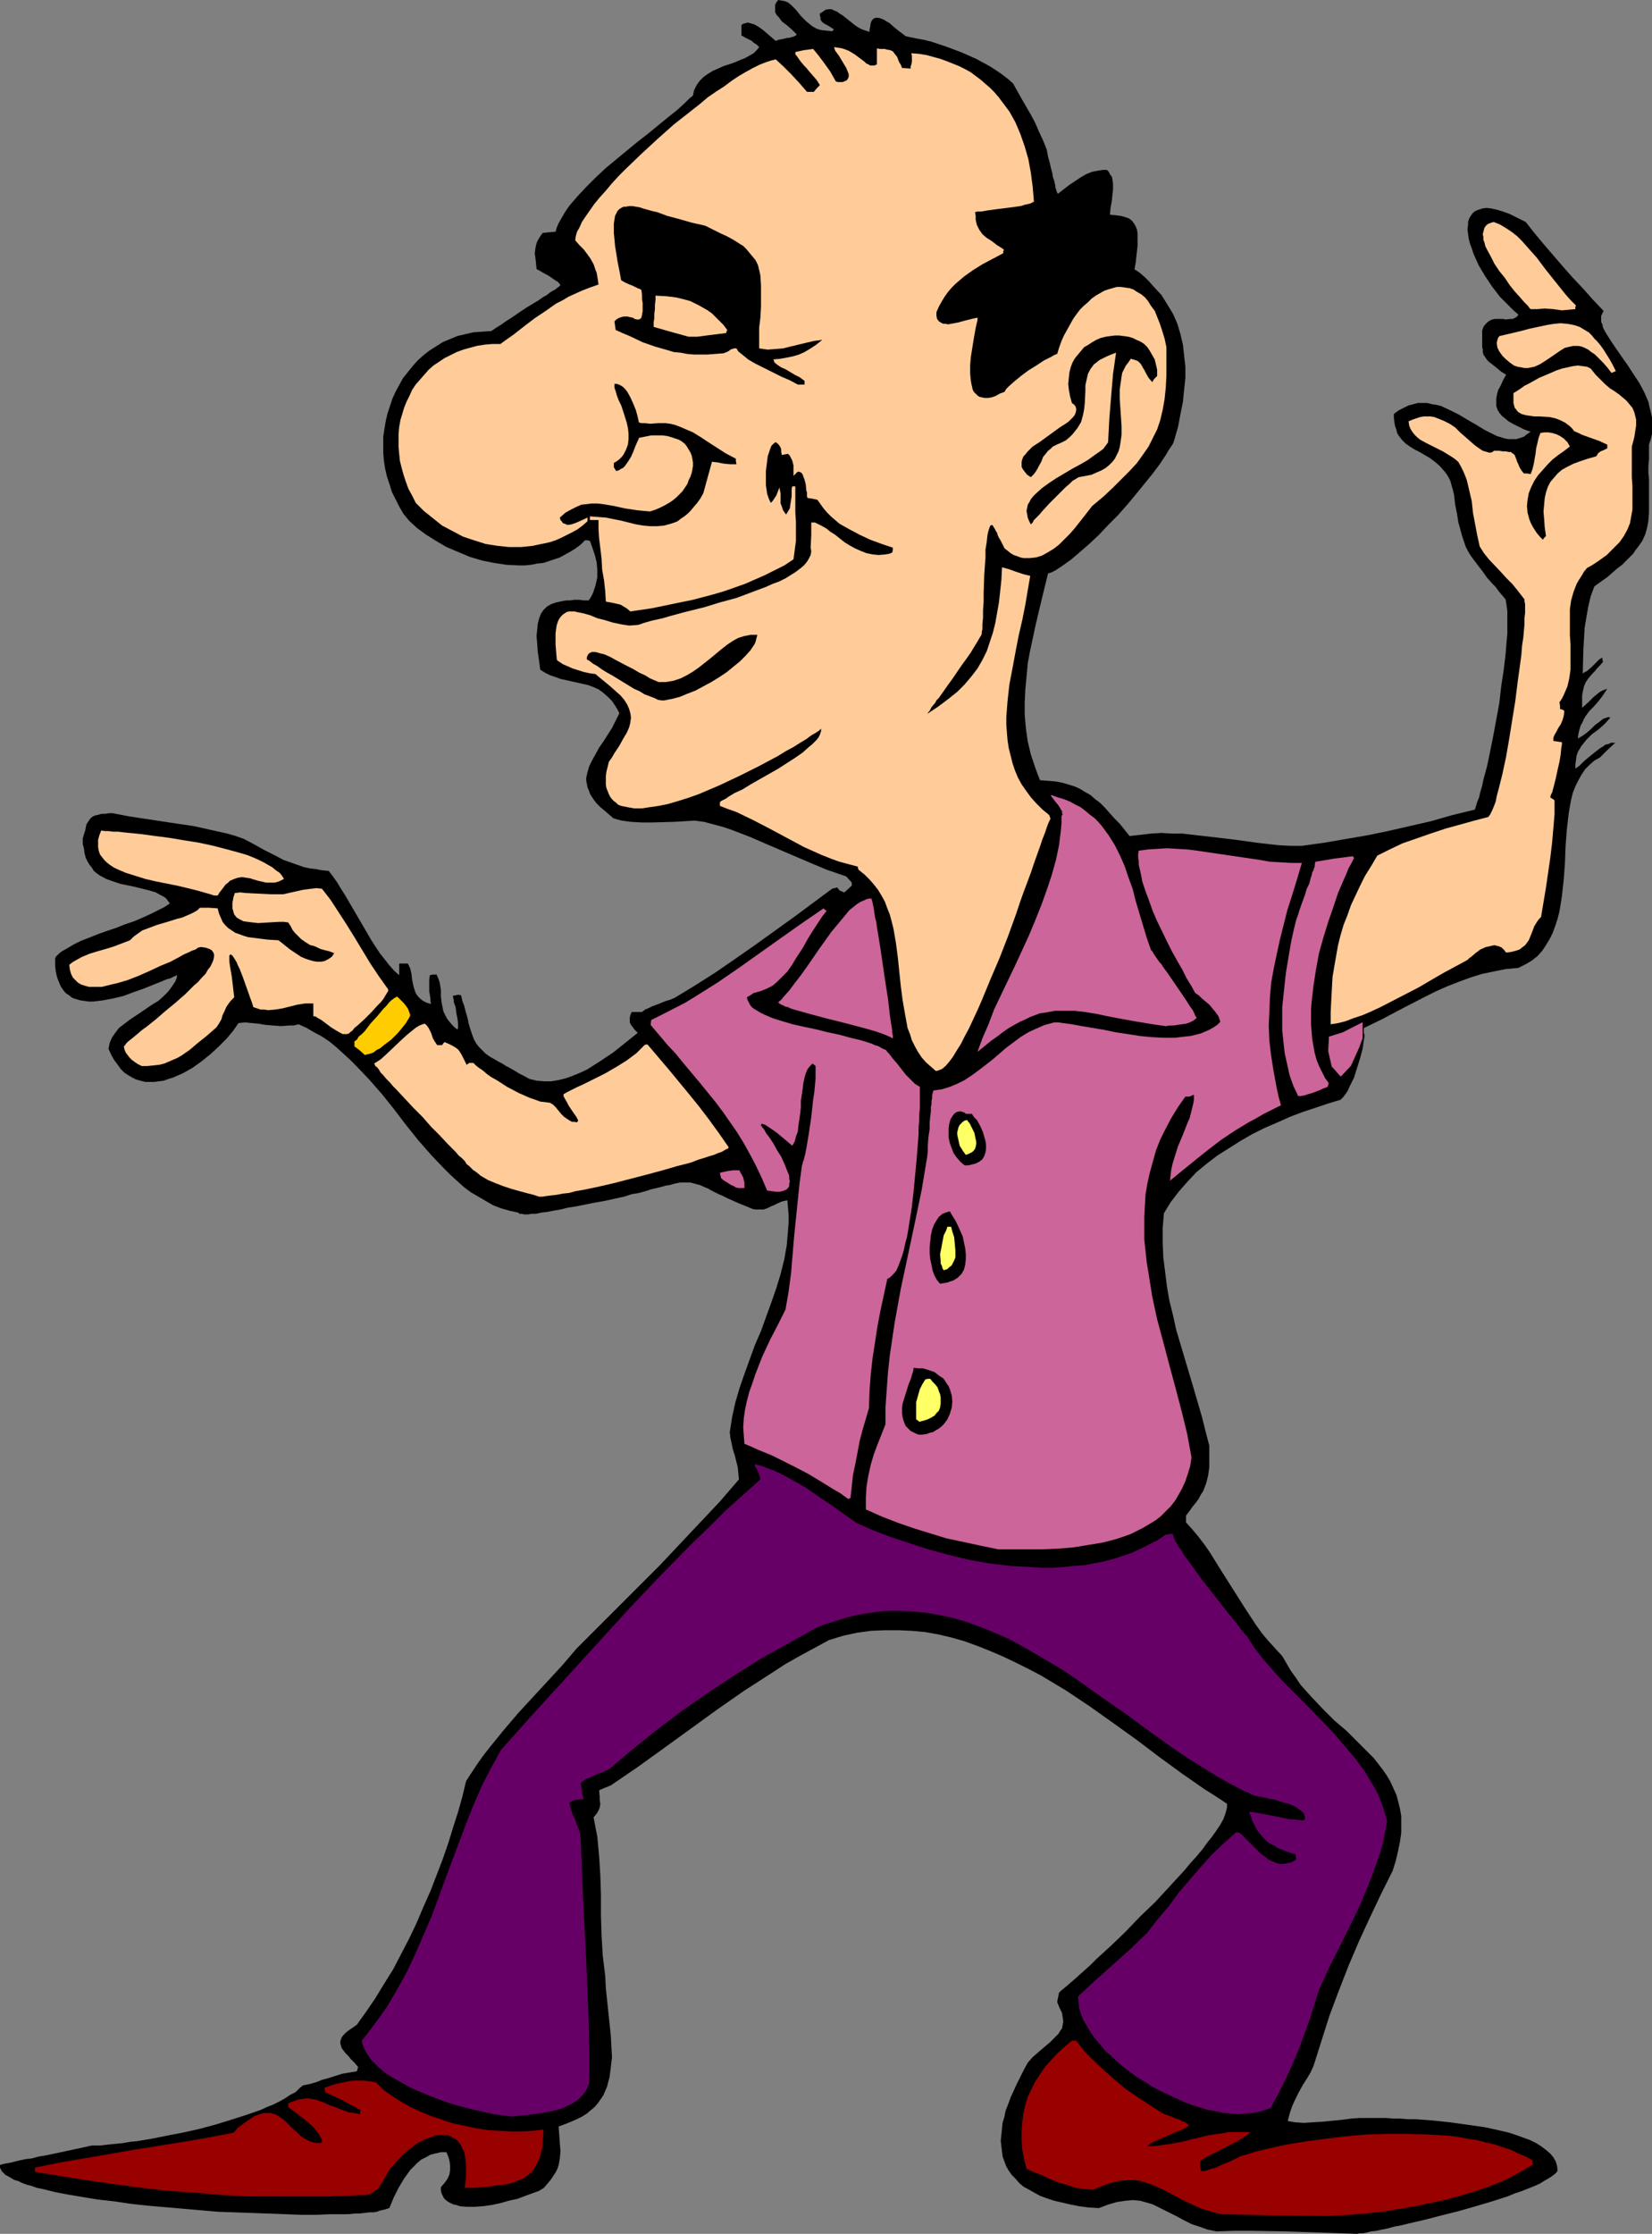
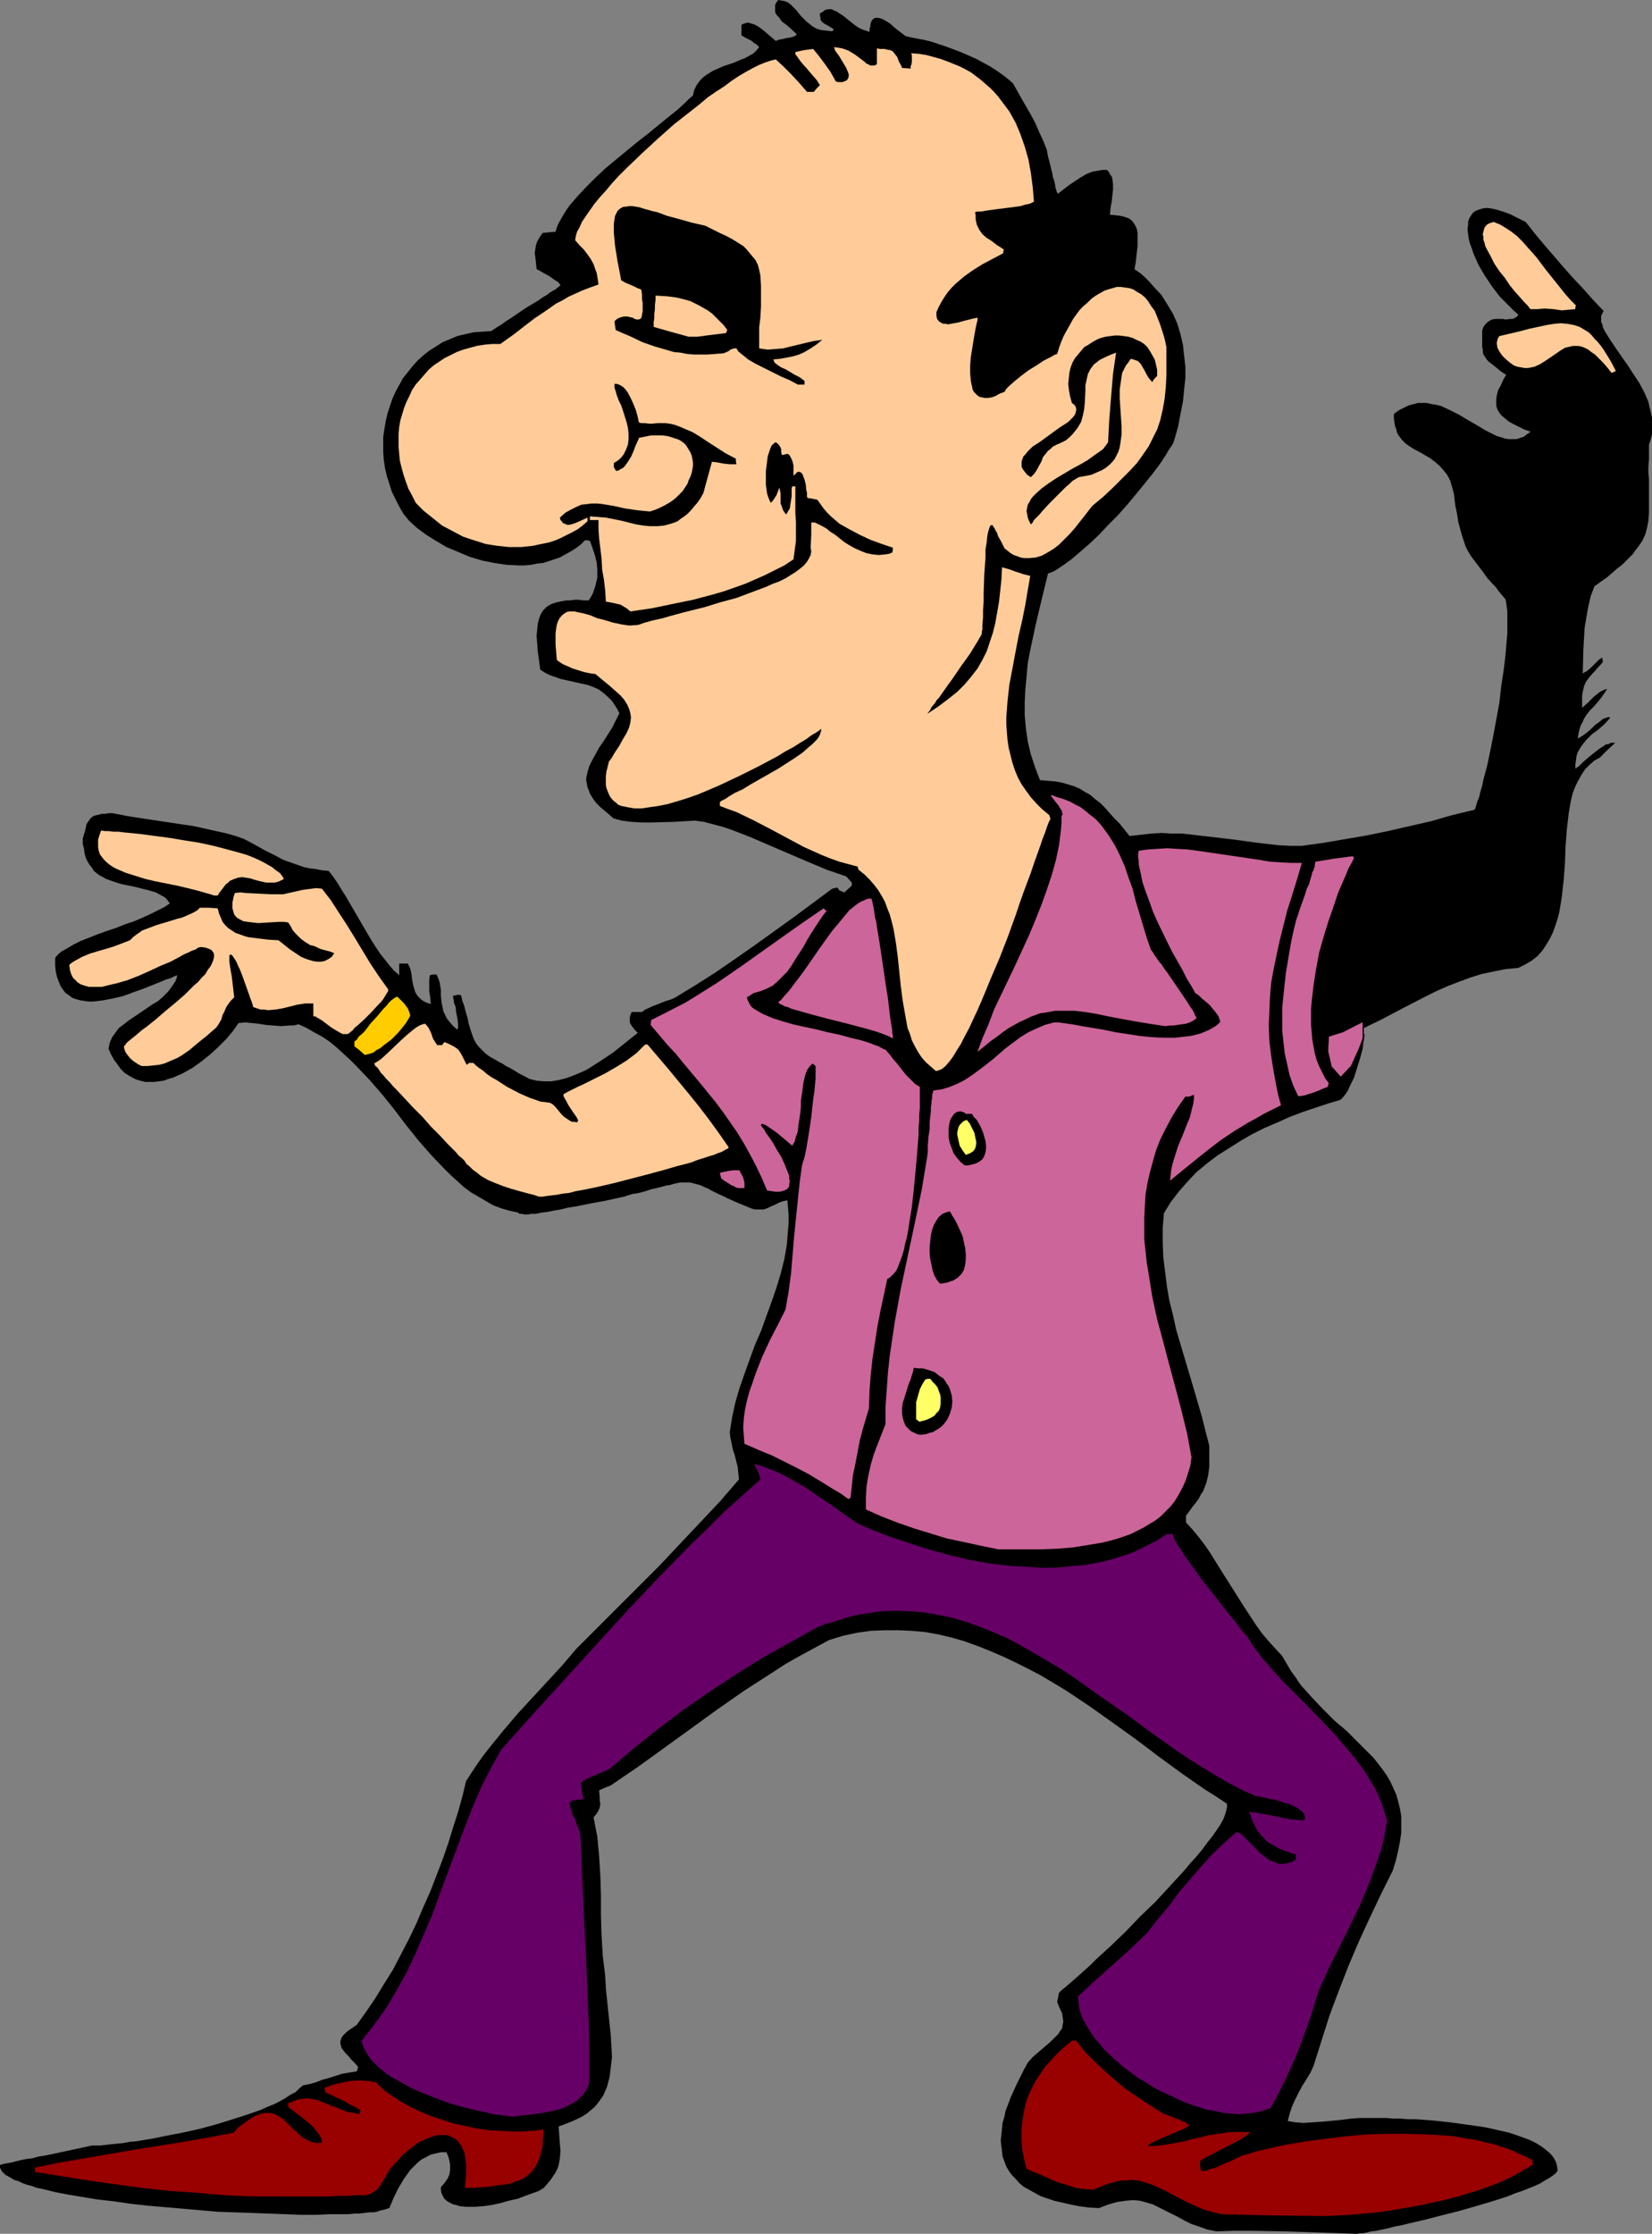
<svg xmlns="http://www.w3.org/2000/svg" xmlns:ns1="http://sodipodi.sourceforge.net/DTD/sodipodi-0.dtd" xmlns:ns2="http://www.inkscape.org/namespaces/inkscape" version="1.0" width="115.179mm" height="155.711mm" id="svg30" ns1:docname="Dancer 47.wmf">
  <rect width="100%" height="100%" fill="#808080" stroke="none" />
  <ns1:namedview id="namedview30" pagecolor="#ffffff" bordercolor="#000000" borderopacity="0.25" ns2:showpageshadow="2" ns2:pageopacity="0.0" ns2:pagecheckerboard="0" ns2:deskcolor="#d1d1d1" ns2:document-units="mm" />
  <defs id="defs1">
    <pattern id="WMFhbasepattern" patternUnits="userSpaceOnUse" width="6" height="6" x="0" y="0" />
  </defs>
  <path style="fill:#000000;fill-opacity:1;fill-rule:evenodd;stroke:none" d="m 357.599,588.515 -9.211,-0.323 -9.534,-0.323 -9.211,-0.162 h -4.525 l -4.525,0.162 -2.424,-0.485 -2.262,-0.808 -1.939,-0.646 -1.939,-0.97 -1.777,-0.97 -1.616,-0.808 -3.232,-1.616 -1.616,-0.808 -1.616,-0.485 -1.777,-0.485 -1.777,-0.162 -1.939,0.162 -1.131,0.162 -1.131,0.162 -1.131,0.323 -1.131,0.323 -1.293,0.485 -1.293,0.485 -2.747,-0.162 -2.424,-0.323 -2.424,-0.485 -2.101,-0.485 -2.101,-0.485 -1.939,-0.646 -1.777,-0.646 -1.454,-0.808 -1.454,-0.808 -1.454,-0.808 -1.131,-0.97 -0.97,-1.131 -0.97,-0.97 -0.808,-1.131 -0.646,-1.131 -0.485,-1.293 -0.485,-1.293 -0.162,-1.454 -0.162,-1.293 -0.162,-1.454 0.162,-1.454 0.162,-1.616 0.162,-1.616 0.485,-1.616 0.323,-1.616 0.646,-1.616 0.646,-1.778 0.808,-1.778 0.808,-1.778 0.97,-1.939 0.97,-1.939 0.97,-1.778 1.293,-1.454 1.293,-1.131 1.131,-0.97 1.131,-0.97 0.97,-0.808 0.808,-0.808 0.808,-0.808 0.646,-0.646 0.485,-0.808 0.485,-0.646 0.162,-0.97 0.162,-0.808 -0.162,-1.131 -0.162,-1.131 -0.646,-1.293 -0.646,-1.616 0.485,-2.424 0.646,-0.646 0.808,-0.646 1.131,-0.97 1.131,-0.97 1.454,-1.293 1.454,-1.293 1.616,-1.454 1.616,-1.616 1.777,-1.616 1.939,-1.778 3.878,-3.717 3.878,-4.04 4.04,-3.878 3.878,-4.201 3.717,-4.04 1.616,-1.939 1.616,-1.778 1.616,-1.939 1.293,-1.778 1.293,-1.616 1.131,-1.616 0.97,-1.454 0.808,-1.454 0.485,-1.293 0.323,-1.131 0.162,-0.808 v -0.808 l -2.909,-1.939 -3.07,-1.939 -5.817,-4.04 -5.979,-4.363 -5.979,-4.525 -6.302,-4.525 -6.14,-4.363 -6.302,-4.201 -3.232,-1.939 -3.232,-1.939 -3.393,-1.778 -3.232,-1.616 -3.393,-1.616 -3.393,-1.454 -3.232,-1.293 -3.555,-1.293 -3.393,-0.97 -3.393,-0.808 -3.555,-0.646 -3.555,-0.323 -3.555,-0.162 h -3.555 l -3.717,0.162 -3.555,0.485 -3.717,0.808 -3.717,1.131 -3.878,2.101 -3.878,2.101 -3.717,2.101 -3.717,2.424 -7.272,4.686 -6.948,4.848 -14.058,10.18 -6.948,5.009 -7.11,4.848 -1.616,0.646 -1.454,0.646 0.162,1.778 v 0.808 l 0.162,0.97 -0.162,0.97 -0.323,0.808 -0.485,0.808 -0.808,0.97 0.485,2.585 0.485,2.424 0.485,5.171 0.323,5.171 0.162,5.171 v 5.332 l 0.162,5.333 0.323,5.333 0.646,5.332 0.162,3.232 0.323,3.07 0.646,6.14 0.323,3.07 0.162,2.909 0.162,2.909 -0.323,2.747 -0.323,2.585 -0.323,1.131 -0.323,1.293 -0.485,1.131 -0.485,1.131 -0.646,0.97 -0.808,1.131 -0.808,0.97 -0.97,0.808 -1.131,0.97 -1.293,0.808 -1.293,0.646 -1.454,0.646 -1.616,0.646 -1.777,0.646 0.162,2.262 0.162,2.262 0.162,1.939 -0.162,1.939 -0.323,1.778 -0.323,0.97 -0.485,0.97 -0.646,0.97 -0.646,0.97 -0.808,0.97 -0.97,1.131 -1.293,0.808 -1.777,0.646 -1.777,0.646 -2.101,0.808 -2.262,0.485 -2.262,0.646 -2.262,0.485 -2.262,0.323 -2.262,0.162 h -2.101 l -1.777,-0.162 -0.97,-0.323 -0.808,-0.162 -0.646,-0.323 -0.646,-0.323 -0.646,-0.485 -0.485,-0.485 -0.323,-0.646 -0.323,-0.646 -0.162,-0.808 v -0.808 l 0.97,-1.131 0.808,-1.131 0.485,-1.131 0.162,-1.131 v -1.293 l -0.162,-1.131 -0.323,-1.131 -0.485,-1.131 h -1.454 l -1.454,0.323 -1.293,0.323 -1.131,0.646 -1.293,0.646 -0.97,0.808 -0.97,0.97 -0.97,0.97 -0.808,1.131 -0.808,1.131 -1.454,2.424 -1.293,2.585 -1.131,2.747 -0.485,0.162 -0.485,0.162 -0.646,0.162 -0.808,0.162 -0.808,0.323 -0.97,0.162 h -1.131 l -1.293,0.162 -1.293,0.162 h -1.293 l -1.454,0.162 H 90.329 86.935 l -3.555,0.162 h -4.04 l -4.04,-0.162 -4.201,-0.162 -4.525,-0.162 -9.211,-0.323 -9.211,-0.808 -9.372,-0.808 -4.363,-0.485 -4.363,-0.646 -4.363,-0.485 -3.878,-0.646 -3.878,-0.646 -3.393,-0.646 -3.232,-0.808 L 9.695,576.396 8.403,575.911 7.11,575.588 5.817,575.103 4.848,574.618 3.717,574.295 2.909,573.81 2.101,573.325 1.454,573.002 0.808,572.356 0.485,572.033 0.162,571.386 0,571.063 v -0.646 l 0.323,-0.162 0.646,-0.162 0.808,-0.162 0.97,-0.162 1.293,-0.323 1.293,-0.323 1.616,-0.323 1.454,-0.162 1.777,-0.485 1.939,-0.323 3.878,-0.808 8.241,-1.778 h 1.131 1.131 l 1.293,-0.162 1.454,-0.162 1.616,-0.162 1.616,-0.162 1.777,-0.323 1.777,-0.162 3.878,-0.646 4.04,-0.808 4.201,-0.808 4.363,-0.97 4.201,-1.131 4.201,-1.293 4.04,-1.293 3.717,-1.293 1.777,-0.808 1.616,-0.646 1.616,-0.808 1.454,-0.808 1.454,-0.97 1.293,-0.646 0.97,-0.97 0.97,-0.808 1.616,-0.323 1.777,-0.485 1.616,-0.646 1.777,-0.485 3.555,-1.131 1.939,-0.323 1.939,-0.323 0.323,-1.131 -0.97,-1.131 -0.97,-0.97 -0.646,-0.808 -0.808,-0.808 -0.485,-0.646 -0.485,-0.646 -0.162,-0.646 -0.162,-0.485 v -0.646 l 0.162,-0.485 0.162,-0.485 0.485,-0.646 0.646,-0.646 0.808,-0.646 0.97,-0.646 1.131,-0.808 2.424,-3.393 2.424,-3.555 2.262,-3.717 2.424,-3.878 2.101,-4.04 2.101,-4.04 1.939,-4.04 1.778,-4.201 1.939,-4.363 1.616,-4.201 1.616,-4.201 1.454,-4.201 1.293,-4.201 1.293,-4.04 1.131,-4.04 0.97,-4.04 1.454,-2.262 1.616,-2.424 1.616,-2.262 1.777,-2.262 3.555,-4.363 3.717,-4.363 7.756,-8.403 3.878,-4.201 3.717,-4.363 10.827,-10.827 10.988,-10.988 5.332,-5.656 5.332,-5.656 5.332,-5.656 5.009,-5.817 -0.162,-1.616 -0.162,-1.616 -0.808,-3.232 -0.485,-1.454 -0.323,-1.616 -0.323,-1.454 -0.162,-1.454 0.646,-4.04 0.808,-3.717 1.131,-3.878 1.293,-3.717 2.747,-7.595 1.616,-3.717 2.747,-7.595 1.293,-3.717 1.131,-3.717 0.97,-3.878 0.646,-3.717 0.323,-3.878 0.162,-1.939 v -2.101 l -0.162,-1.939 -0.162,-1.939 -0.808,0.162 -0.646,0.162 -1.131,0.485 -0.97,0.485 -0.808,0.323 -0.97,0.485 -0.97,0.323 h -0.646 -1.454 l -0.808,-0.162 -1.939,-0.808 -1.616,-0.646 -1.454,-0.646 -1.454,-0.646 -1.293,-0.646 -1.131,-0.485 -0.97,-0.485 -0.97,-0.485 -0.808,-0.485 -0.808,-0.323 -1.454,-0.646 -1.293,-0.323 -1.131,-0.323 h -1.293 -1.454 l -0.808,0.162 -0.808,0.162 -0.97,0.323 -1.131,0.162 -1.131,0.323 -1.293,0.323 -1.454,0.323 -1.454,0.485 -1.777,0.485 -1.939,0.323 -1.939,0.646 -2.262,0.485 -2.909,0.646 -2.747,0.485 -2.424,0.485 -2.424,0.485 -2.101,0.323 -1.939,0.485 -1.939,0.323 -1.616,0.323 -1.454,0.162 -1.454,0.323 h -1.131 l -0.97,0.162 h -0.97 l -0.646,-0.162 h -0.646 l -0.323,-0.323 -2.262,-0.485 -2.262,-0.646 -2.101,-0.808 -1.939,-1.131 -1.939,-1.131 -1.939,-1.131 -1.939,-1.454 -1.777,-1.616 -1.777,-1.616 -1.616,-1.616 -3.393,-3.555 -3.393,-3.878 -3.232,-4.04 -3.07,-4.04 -3.232,-4.04 -3.393,-3.878 -3.393,-3.555 -1.777,-1.778 -1.777,-1.616 -1.777,-1.616 -1.777,-1.454 -1.939,-1.293 -2.101,-1.131 -1.939,-1.131 -2.101,-0.97 -1.293,0.323 h -1.131 l -2.262,0.162 -2.101,-0.162 -1.939,-0.162 -0.97,-0.162 -0.97,-0.162 -1.777,-0.162 -1.616,-0.162 -1.777,0.162 -1.454,2.101 -1.777,2.101 -2.101,2.101 -2.101,1.939 -2.424,1.939 -2.262,1.616 -2.585,1.454 -2.585,1.131 -1.131,0.323 -1.293,0.485 -1.293,0.162 -1.131,0.162 h -1.293 -1.131 l -1.293,-0.323 -1.131,-0.323 -0.97,-0.485 -1.131,-0.646 -0.97,-0.646 -0.97,-0.97 -0.808,-1.131 -0.97,-1.293 -0.808,-1.454 -0.646,-1.454 0.162,-0.808 0.162,-0.808 0.646,-1.454 0.808,-1.131 0.97,-1.293 1.293,-0.97 1.454,-1.131 2.909,-1.939 3.07,-2.101 1.616,-0.97 1.293,-1.131 1.293,-1.293 0.97,-1.293 0.97,-1.454 0.323,-0.808 0.162,-0.808 -0.808,0.323 -0.97,0.485 -1.131,0.323 -1.131,0.485 -2.424,0.97 -2.424,0.97 -2.747,0.97 -2.585,0.97 -2.747,0.646 -2.585,0.485 -1.293,0.162 -1.293,0.162 h -1.131 l -1.131,-0.162 -1.131,-0.162 -1.131,-0.323 -0.97,-0.323 -0.808,-0.646 -0.97,-0.646 -0.646,-0.808 -0.646,-0.97 -0.485,-1.131 -0.485,-1.293 -0.323,-1.454 -0.162,-1.454 v -1.939 l 0.162,-0.485 0.485,-0.485 0.485,-0.485 0.646,-0.485 1.454,-0.808 1.616,-0.97 1.939,-0.97 2.101,-0.808 2.424,-0.97 2.262,-0.808 2.424,-0.808 2.424,-0.97 2.424,-0.808 2.262,-0.97 2.101,-0.97 1.939,-0.97 1.616,-0.808 1.454,-0.97 -0.485,-0.646 -0.485,-0.646 -0.646,-0.485 -0.646,-0.323 -1.454,-0.808 -1.616,-0.485 -1.939,-0.485 -1.939,-0.485 -3.878,-0.808 -1.939,-0.646 -1.777,-0.646 -1.777,-0.97 -0.646,-0.485 -0.808,-0.646 -0.485,-0.808 -0.646,-0.808 -0.485,-0.808 -0.485,-0.97 -0.323,-1.131 -0.162,-1.293 -0.323,-1.293 v -1.454 l 0.323,-1.131 0.323,-0.97 0.162,-0.808 0.162,-0.808 0.323,-0.485 0.323,-0.485 0.323,-0.485 0.323,-0.323 0.485,-0.323 0.323,-0.162 0.646,-0.162 0.646,-0.162 0.646,-0.162 h 0.808 l 0.97,-0.162 h 1.131 l 4.201,0.808 4.201,0.646 8.564,1.293 4.363,0.646 4.363,0.97 4.363,0.97 2.262,0.646 2.262,0.808 2.747,1.454 2.585,1.454 2.585,1.293 2.424,1.293 2.747,0.97 2.747,0.97 1.616,0.323 1.454,0.162 1.616,0.323 1.777,0.162 1.131,1.454 1.131,1.616 0.97,1.616 1.131,1.778 2.262,3.878 2.262,3.878 2.262,3.878 1.131,1.778 1.293,1.939 1.293,1.616 1.131,1.454 1.293,1.454 1.293,1.131 v -3.07 h 2.262 l 0.323,0.646 0.323,0.646 0.323,1.454 0.162,1.454 0.323,1.616 0.485,1.616 0.323,0.646 0.485,0.646 0.646,0.646 0.646,0.485 0.97,0.485 1.131,0.323 -0.162,-0.646 v -0.646 l -0.162,-1.131 -0.162,-0.808 v -0.808 -1.454 -0.97 l 0.162,-1.131 0.808,-0.162 h 0.97 l 0.485,1.131 0.323,0.97 0.162,0.97 0.162,0.97 v 1.616 l 0.162,1.616 0.323,1.616 0.162,0.808 0.485,0.97 0.485,0.97 0.646,0.808 0.97,1.131 1.131,0.97 v -0.162 l 0.162,-0.323 v -1.131 l -0.162,-1.293 -0.323,-1.616 -0.162,-1.454 -0.485,-1.293 v -0.646 l -0.162,-0.323 v -0.485 l -0.162,-0.162 0.485,-0.162 h 0.323 l 0.485,-0.162 h 0.485 l 0.485,0.162 0.323,1.454 0.485,1.293 0.323,1.293 0.323,1.131 0.323,1.131 0.162,0.97 0.485,1.616 0.485,1.454 0.485,1.293 0.646,1.131 0.646,0.808 0.808,0.808 0.97,0.97 1.131,0.808 1.454,0.808 0.808,0.485 0.97,0.485 0.97,0.646 0.97,0.485 1.131,0.646 1.293,0.808 1.293,0.646 1.454,0.808 1.939,0.485 1.939,0.162 h 1.939 l 1.939,-0.323 1.939,-0.485 1.777,-0.646 1.939,-0.808 1.777,-0.808 1.778,-1.131 1.777,-1.131 3.393,-2.262 3.232,-2.585 1.616,-1.293 1.616,-1.293 -0.808,-0.808 -0.485,-0.646 -0.485,-0.646 -0.323,-0.646 v -0.646 -0.646 l 0.162,-0.646 0.323,-0.808 h 2.747 l 0.808,-0.646 0.808,-0.323 0.97,-0.485 1.293,-0.485 2.424,-0.97 1.131,-0.323 1.131,-0.485 5.332,-3.232 5.332,-3.393 5.171,-3.555 5.332,-3.717 10.342,-7.433 5.009,-3.717 5.009,-3.717 1.293,-0.323 0.323,0.323 0.323,0.485 0.485,0.162 0.323,0.162 0.485,0.162 1.939,-1.778 v -0.808 l -1.454,-1.616 -5.171,-1.778 -5.009,-2.101 -10.18,-4.363 -4.848,-2.101 -5.009,-1.939 -2.424,-0.808 -2.424,-0.646 -2.424,-0.646 -2.424,-0.323 -2.747,0.162 -2.747,0.162 -5.656,0.162 h -2.909 l -2.747,-0.162 -2.424,-0.323 -1.293,-0.323 -0.97,-0.323 -1.293,-1.131 -1.131,-0.97 -0.97,-0.808 -0.97,-0.97 -0.646,-0.808 -0.646,-0.97 -0.485,-0.808 -0.323,-0.97 -0.323,-0.646 -0.162,-0.97 -0.162,-0.808 v -0.808 l 0.323,-1.454 0.485,-1.616 0.808,-1.616 0.808,-1.454 0.97,-1.778 1.131,-1.616 1.131,-1.778 1.131,-1.778 0.97,-1.939 0.97,-1.939 -0.485,-0.97 -0.485,-0.808 -0.97,-1.454 -1.131,-1.131 -1.293,-1.131 -1.131,-0.808 -1.454,-0.646 -1.293,-0.485 -1.454,-0.323 -2.909,-0.646 -2.909,-0.646 -1.293,-0.485 -1.454,-0.485 -1.293,-0.646 -1.293,-0.808 -0.323,-2.424 -0.323,-2.262 -0.162,-2.262 -0.162,-1.939 0.162,-1.616 0.162,-1.616 0.323,-1.293 0.485,-1.293 0.646,-0.97 0.97,-0.97 1.131,-0.646 1.454,-0.485 0.808,-0.162 0.808,-0.162 0.97,-0.162 h 0.97 l 1.131,-0.162 h 1.131 l 1.293,0.162 h 1.293 l 0.646,-0.97 0.485,-0.97 0.323,-0.97 0.323,-0.97 0.485,-2.101 v -2.101 l -0.162,-1.939 -0.485,-1.939 -0.646,-1.939 -0.646,-1.778 -0.646,-0.162 h -0.646 l -1.131,1.131 -1.293,0.97 -1.293,0.808 -1.454,0.808 -1.454,0.808 -1.454,0.485 -1.454,0.485 -1.454,0.485 -1.616,0.162 -1.616,0.323 -1.616,0.162 h -1.616 l -3.232,-0.162 -3.232,-0.485 -3.232,-0.646 -3.232,-0.97 -3.07,-1.293 -3.07,-1.293 -2.747,-1.616 -2.585,-1.616 -2.424,-1.778 -2.101,-1.939 -1.454,-1.778 -1.131,-1.939 -0.97,-1.939 -0.97,-1.939 -0.646,-2.101 -0.646,-1.939 -0.485,-2.101 -0.323,-2.101 -0.162,-2.101 v -2.101 -2.101 l 0.323,-2.101 0.323,-1.939 0.485,-2.101 0.646,-1.939 0.646,-1.939 0.808,-1.778 0.97,-1.778 0.97,-1.778 1.293,-1.616 1.293,-1.616 1.293,-1.454 1.616,-1.454 1.454,-1.131 1.777,-1.131 1.777,-1.131 1.939,-0.808 1.939,-0.808 2.101,-0.485 2.101,-0.485 2.262,-0.162 2.424,-0.162 1.454,-0.97 1.293,-0.808 1.131,-0.808 1.293,-0.808 2.101,-1.454 1.939,-1.293 1.616,-0.97 1.616,-0.97 1.131,-0.808 1.131,-0.646 0.808,-0.646 0.808,-0.485 0.646,-0.323 0.323,-0.323 0.485,-0.323 0.162,-0.162 0.323,-0.323 -0.646,-0.808 -0.808,-0.485 -1.616,-1.131 -1.777,-0.97 -0.808,-0.485 -0.646,-0.323 -0.162,-1.616 -0.162,-1.454 -0.162,-1.131 0.162,-1.131 0.162,-0.97 0.323,-0.97 0.646,-1.131 0.323,-0.485 0.485,-0.646 1.616,-0.162 1.777,-0.162 0.323,-1.131 0.485,-1.131 0.646,-1.131 0.646,-1.131 0.808,-1.293 0.808,-1.131 2.101,-2.424 2.262,-2.424 2.424,-2.424 2.585,-2.424 2.909,-2.424 2.747,-2.262 2.747,-2.262 2.909,-2.262 2.747,-2.262 2.585,-2.101 2.424,-1.939 2.101,-1.939 0.97,-0.97 0.97,-0.808 0.162,-0.808 0.162,-0.646 0.646,-1.293 0.808,-1.131 0.97,-0.97 1.131,-0.808 1.293,-0.808 2.909,-1.293 2.909,-0.97 1.454,-0.646 1.293,-0.485 1.131,-0.646 1.131,-0.646 0.808,-0.808 0.646,-0.808 -0.646,-0.646 -0.808,-0.485 -0.485,-0.485 -0.646,-0.323 -0.97,-0.485 -1.131,-0.646 v -2.747 l 0.485,-0.323 0.646,-0.162 0.485,-0.162 0.646,0.162 1.131,0.323 1.131,0.646 1.131,0.808 1.131,0.97 2.262,1.939 0.808,-0.323 0.97,-0.162 0.646,-0.162 0.646,-0.162 h 0.485 l 0.485,-0.162 0.646,-0.162 0.323,-0.162 0.323,-0.162 0.162,-0.323 L 208.613,7.756 207.32,6.625 206.027,5.656 205.219,4.525 204.735,4.04 204.411,3.555 204.25,3.07 V 2.424 1.939 1.293 L 204.573,0.646 205.058,0 l 0.97,0.162 0.808,0.162 0.808,0.323 0.808,0.646 1.293,1.293 0.646,0.808 0.646,0.808 1.454,1.454 0.808,0.646 0.808,0.646 1.131,0.646 1.131,0.323 1.454,0.162 1.454,0.162 0.485,-0.485 -0.97,-0.646 -0.808,-0.485 -0.646,-0.323 -0.485,-0.323 -0.323,-0.323 -0.323,-0.485 V 4.525 L 216.046,4.201 V 3.555 l 0.808,-0.485 0.646,-0.485 0.808,-0.162 h 0.808 l 0.646,0.323 0.808,0.323 0.646,0.485 0.808,0.485 0.808,0.646 0.808,0.646 1.616,1.293 0.97,0.646 0.97,0.485 0.97,0.323 0.97,0.323 V 7.756 l 0.162,-0.646 0.162,-1.131 0.323,-0.646 0.485,-0.485 0.485,-0.162 h 0.646 l 0.646,0.162 0.808,0.323 0.808,0.485 0.808,0.485 1.454,1.293 1.454,1.131 0.646,0.485 0.646,0.485 1.454,0.323 1.616,0.323 1.778,0.323 1.939,0.485 1.939,0.646 1.939,0.646 3.878,1.454 4.04,1.778 1.777,0.97 1.777,0.97 1.777,1.131 1.616,1.131 1.454,1.131 1.293,1.131 2.262,4.04 2.424,4.201 1.131,2.101 0.97,2.262 1.131,2.424 0.97,2.424 0.323,1.778 0.485,1.778 0.323,1.454 0.323,1.131 0.162,1.131 0.323,0.808 0.162,0.808 0.162,0.646 v 0.485 l 0.162,0.323 0.162,0.646 0.323,0.646 2.909,-2.262 1.454,-0.97 1.454,-0.97 1.616,-0.97 1.616,-0.646 1.777,-0.323 0.97,-0.162 h 1.131 l 0.485,0.485 0.323,0.646 0.485,0.646 0.162,0.646 0.162,1.293 v 1.454 l -0.162,1.454 -0.162,1.616 -0.323,1.778 -0.162,1.778 1.616,0.162 1.293,0.162 1.131,0.323 0.97,0.323 0.808,0.646 0.485,0.646 0.485,0.808 0.323,0.808 0.162,0.97 v 0.97 1.293 1.131 l -0.162,1.454 -0.162,1.454 -0.162,1.454 -0.323,1.778 1.454,0.97 1.293,1.131 1.131,1.131 1.131,1.293 2.101,2.262 1.616,2.585 1.454,2.424 1.131,2.585 0.808,2.747 0.646,2.747 0.323,2.909 0.323,2.909 v 2.909 l -0.323,3.07 -0.323,3.232 -0.646,3.232 -0.646,3.393 -0.97,3.393 -0.323,0.97 -0.646,0.97 -0.646,0.97 -0.646,1.131 -1.616,2.424 -1.939,2.585 -2.101,2.585 -2.101,2.585 -2.424,2.909 -2.424,2.747 -2.585,2.585 -2.424,2.585 -2.585,2.424 -2.424,2.101 -2.262,1.939 -1.131,0.808 -1.131,0.808 -0.97,0.646 -0.97,0.646 -0.97,0.485 -0.97,0.323 -1.616,6.625 -1.616,6.787 -1.454,6.787 -0.646,3.393 -0.323,3.555 -0.323,3.393 -0.162,3.393 v 3.393 l 0.323,3.555 0.485,3.393 0.808,3.393 1.131,3.393 0.646,1.778 0.646,1.616 2.101,0.162 1.939,0.162 1.777,0.323 1.616,0.485 1.616,0.485 1.454,0.646 1.293,0.808 1.454,0.808 1.293,1.131 1.293,0.97 1.293,1.293 1.131,1.293 1.293,1.454 1.454,1.454 1.293,1.616 1.293,1.616 2.909,-0.323 2.747,-0.323 2.747,-0.162 2.747,0.162 h 2.747 l 2.747,0.323 5.656,0.646 5.494,0.646 5.817,0.808 5.656,0.646 3.07,0.162 h 3.07 l 5.817,-0.808 5.656,-0.97 5.656,-0.97 5.494,-1.131 5.656,-1.293 5.656,-1.293 5.656,-1.616 5.979,-1.454 0.323,-0.97 0.323,-1.131 0.485,-1.131 0.323,-1.454 0.485,-1.616 0.323,-1.616 0.485,-1.778 0.485,-1.778 0.808,-3.878 0.808,-4.04 0.808,-4.363 0.808,-4.363 0.485,-4.363 0.646,-4.201 0.485,-4.04 0.162,-1.939 0.162,-1.939 0.162,-1.778 v -1.616 -3.07 -1.293 l -0.162,-1.131 -0.162,-1.131 -0.162,-0.808 -1.777,-2.101 -0.808,-1.131 -0.808,-0.808 -1.454,-1.616 -1.131,-1.616 -1.131,-1.454 -0.97,-1.293 -0.97,-1.293 -0.808,-1.293 -0.646,-1.293 -0.485,-1.454 -0.485,-1.454 -0.485,-1.778 -0.485,-1.778 -0.323,-2.101 -0.485,-2.424 -0.323,-2.747 -0.323,-1.293 -0.323,-1.131 -0.323,-1.131 -0.485,-0.97 -0.485,-0.808 -0.646,-0.808 -1.131,-1.293 -1.293,-1.131 -1.293,-0.97 -2.747,-1.616 -1.293,-0.646 -1.293,-0.808 -1.131,-0.808 -0.97,-0.97 -0.97,-1.293 -0.323,-0.646 -0.162,-0.808 -0.323,-0.808 -0.162,-0.97 -0.162,-1.131 v -1.131 l 1.293,-0.97 1.293,-0.646 1.293,-0.646 1.293,-0.323 1.131,-0.323 h 1.293 1.131 l 1.293,0.323 1.131,0.162 1.293,0.323 2.424,1.131 2.262,1.131 2.424,1.454 2.262,1.293 2.101,1.293 2.262,1.131 0.97,0.485 1.131,0.323 0.97,0.323 0.97,0.162 h 0.97 1.131 l 0.97,-0.323 0.97,-0.323 0.808,-0.646 0.97,-0.646 -1.777,-0.646 -1.616,-0.808 -1.293,-0.646 -1.131,-0.646 -0.97,-0.808 -0.808,-0.646 -0.646,-0.808 -0.485,-0.808 -0.323,-0.97 v -0.808 -1.131 l 0.162,-0.97 0.323,-1.293 0.646,-1.131 0.646,-1.454 0.808,-1.454 -1.293,-0.808 -0.97,-0.808 -0.808,-0.646 -0.808,-0.646 -0.646,-0.485 -0.485,-0.485 -0.323,-0.485 -0.323,-0.485 -0.323,-0.485 -0.162,-0.646 v -0.646 l -0.162,-0.646 v -0.97 -3.393 l 0.323,-0.97 0.485,-0.646 0.646,-0.646 0.485,-0.323 0.646,-0.323 0.808,-0.162 h 2.101 l 0.646,0.162 1.293,-0.162 h 0.646 l 0.646,-0.323 0.485,-0.323 0.323,-0.485 -1.293,-1.131 -1.131,-1.131 -2.424,-2.424 -2.101,-2.747 -1.939,-2.909 -1.616,-2.747 -0.646,-1.454 -0.646,-1.454 -0.485,-1.454 -0.485,-1.293 -0.323,-1.293 -0.162,-1.293 -0.162,-1.131 0.162,-1.131 v -0.808 l 0.323,-0.97 0.485,-0.808 0.485,-0.646 0.646,-0.485 0.808,-0.323 0.97,-0.323 1.131,-0.162 1.293,0.162 1.454,0.323 1.616,0.485 1.777,0.646 1.939,0.97 2.262,1.131 2.424,3.07 2.424,2.909 5.009,5.817 2.424,2.747 2.747,2.909 2.585,2.909 2.909,3.07 -0.323,0.646 -0.323,0.646 v 0.808 0.808 l 0.323,0.646 0.162,0.808 0.485,0.97 0.485,0.808 1.131,1.778 1.293,1.939 0.808,1.131 0.646,0.97 1.616,2.262 1.454,2.262 1.616,2.424 1.293,2.424 1.131,2.585 0.323,1.454 0.323,1.293 0.323,1.454 v 1.293 1.454 1.454 l -0.323,1.454 -0.485,1.454 v 2.101 1.778 l -0.162,1.939 v 1.616 l 0.162,1.616 v 1.454 2.747 2.424 2.262 l -0.162,2.101 -0.323,1.778 -0.485,1.778 -0.808,1.778 -1.131,1.616 -0.646,0.808 -0.646,0.97 -0.97,0.97 -0.97,0.97 -0.97,0.97 -1.293,0.97 -1.293,1.131 -1.293,1.131 -1.616,1.131 -1.777,1.293 -0.97,2.585 -0.646,2.747 -0.485,2.747 -0.485,2.909 -0.162,2.909 -0.162,2.909 -0.162,6.14 0.485,-0.323 0.646,-0.323 1.293,-1.131 1.293,-1.293 0.646,-0.646 0.808,-0.485 v 0.485 l 0.162,0.646 -0.808,0.97 -0.808,0.808 -0.485,0.646 -0.646,0.646 -0.97,1.131 -0.808,1.131 -0.485,1.131 -0.162,0.808 -0.162,0.646 -0.162,0.97 v 0.97 1.131 1.131 l 1.616,-1.454 1.454,-1.454 0.808,-0.646 0.808,-0.646 0.97,-0.485 0.97,-0.323 -0.646,0.97 -0.646,0.97 -1.131,1.454 -1.131,1.293 -1.131,1.131 -0.97,1.293 -0.485,0.808 -0.323,0.808 -0.485,0.808 -0.323,0.97 -0.323,1.293 -0.162,1.293 1.131,-0.646 1.131,-0.808 1.131,-0.97 1.131,-1.131 1.131,-0.808 0.97,-0.808 0.485,-0.162 0.485,-0.162 0.485,-0.162 0.485,0.162 -1.454,1.616 -1.616,1.454 -1.778,1.293 -1.454,1.454 -1.293,1.616 -0.485,0.808 -0.485,0.808 -0.323,0.97 -0.162,1.131 -0.162,1.131 v 1.131 l 0.485,-0.323 0.485,-0.323 1.131,-1.131 1.293,-1.131 1.616,-1.293 1.454,-1.131 0.808,-0.485 0.646,-0.485 0.808,-0.162 0.646,-0.323 h 0.485 0.646 l -2.101,1.939 -1.939,1.939 -1.454,0.808 -1.293,1.131 -1.131,1.131 -0.97,1.454 -0.808,1.454 -0.808,1.616 -0.646,1.616 -0.485,1.939 -0.323,1.778 -0.323,1.939 -0.485,4.201 -0.323,4.363 -0.162,4.363 -0.323,4.363 -0.485,4.363 -0.323,2.101 -0.323,1.939 -0.485,1.939 -0.646,1.939 -0.646,1.778 -0.808,1.616 -0.97,1.616 -0.97,1.454 -1.293,1.454 -1.454,1.131 -1.616,0.97 -1.939,0.97 -3.393,0.323 -3.232,0.646 -3.07,0.646 -3.07,0.97 -3.07,1.131 -2.909,1.131 -2.909,1.293 -2.909,1.454 -5.656,2.909 -5.817,3.07 -5.979,2.909 -3.07,1.454 -3.07,1.293 v 1.454 0.97 l 0.162,0.97 0.162,0.97 0.323,0.97 0.485,0.808 0.646,0.485 0.808,-0.808 0.808,-1.131 2.424,-4.525 0.808,-1.131 0.97,-0.97 v 0.808 l -0.162,0.97 -0.162,1.131 -0.162,1.131 -0.646,2.424 -0.808,2.585 -0.808,2.585 -1.131,2.262 -0.485,1.131 -0.646,0.97 -0.646,0.808 -0.646,0.646 -3.232,0.97 -3.393,1.131 -3.393,1.131 -3.393,1.293 -3.232,1.454 -3.393,1.454 -3.232,1.616 -3.07,1.778 -3.07,1.939 -3.07,1.939 -2.747,2.101 -2.747,2.262 -2.424,2.585 -2.262,2.585 -2.101,2.747 -1.777,2.909 -0.323,3.878 v 3.878 l 0.162,3.878 0.485,3.878 0.485,3.878 0.646,3.717 0.97,3.878 0.808,3.717 2.262,7.595 2.262,7.595 2.262,7.756 0.97,3.878 0.97,3.717 v 1.616 1.454 1.293 1.293 l -0.162,1.131 -0.162,1.131 -0.485,1.939 -0.808,2.101 -0.646,0.97 -0.485,0.97 -0.808,1.131 -0.808,0.97 -0.808,1.131 -0.97,1.293 v 1.778 l 1.616,1.778 1.616,1.939 1.616,2.101 1.454,2.101 2.909,4.686 6.14,9.695 3.07,4.686 1.616,2.262 1.777,2.101 1.777,1.939 1.777,1.939 1.131,1.939 1.131,1.939 1.293,1.778 1.293,1.939 1.454,1.616 1.454,1.616 2.909,3.07 3.07,3.07 3.232,2.747 2.909,2.909 2.747,2.747 1.454,1.454 1.131,1.454 1.131,1.454 1.131,1.616 0.97,1.616 0.808,1.778 0.808,1.778 0.485,1.778 0.485,1.939 0.323,1.939 v 2.101 2.262 l -0.323,2.262 -0.485,2.424 -0.646,2.747 -0.808,2.585 -3.07,6.14 -2.909,6.14 -2.909,6.302 -2.747,6.464 -2.585,6.625 -2.424,6.464 -2.101,6.625 -2.101,6.625 -0.808,1.778 -0.97,1.616 -1.131,1.778 -0.97,1.778 -0.97,1.939 -0.808,1.778 -0.646,1.939 -0.485,1.939 0.97,0.162 0.97,0.162 2.262,0.162 2.424,-0.162 2.585,-0.162 5.009,-0.485 2.424,-0.323 2.262,-0.162 h 2.747 1.293 1.454 1.616 l 1.777,0.162 h 1.939 l 1.939,0.162 h 2.101 l 4.363,0.323 4.525,0.485 4.686,0.646 4.525,0.646 2.262,0.485 2.101,0.485 2.101,0.485 1.939,0.646 1.777,0.646 1.777,0.646 1.616,0.808 1.293,0.808 1.293,0.97 1.131,0.97 0.808,0.97 0.646,1.131 0.323,1.131 0.162,1.293 -0.485,0.646 -0.808,0.646 -0.97,0.646 -1.131,0.646 -1.293,0.808 -1.454,0.646 -1.616,0.646 -1.616,0.646 -1.939,0.646 -1.939,0.808 -4.04,1.293 -4.363,1.293 -4.525,1.293 -4.525,1.131 -4.363,1.131 -4.201,0.97 -1.939,0.485 -1.777,0.323 -1.777,0.485 -1.616,0.323 -1.454,0.323 -1.454,0.162 -1.131,0.323 -0.97,0.162 h -0.808 z" id="path1" />
  <path style="fill:#990000;fill-opacity:1;fill-rule:evenodd;stroke:none" d="m 349.681,583.829 -13.897,-0.162 -13.897,-0.323 -2.585,-0.646 -2.262,-0.646 -2.262,-0.97 -2.101,-0.97 -3.717,-1.939 -1.777,-0.97 -1.777,-0.808 -1.777,-0.808 -1.939,-0.646 -1.777,-0.485 -2.101,-0.162 -0.97,0.162 h -1.131 l -1.131,0.162 -1.131,0.323 -1.293,0.323 -1.293,0.485 -1.293,0.485 -1.454,0.646 -2.262,-0.162 -2.424,-0.323 -2.424,-0.808 -2.262,-0.646 -2.262,-0.97 -2.101,-0.97 -2.101,-0.808 -1.777,-0.808 -0.646,-2.585 -0.485,-2.585 -0.162,-2.424 v -2.424 l 0.162,-2.262 0.323,-2.262 0.485,-2.262 0.646,-2.101 0.97,-2.101 0.97,-1.939 1.293,-1.939 1.293,-1.939 1.616,-1.778 1.616,-1.778 1.777,-1.616 2.101,-1.778 h 1.131 l 2.262,2.909 2.585,2.585 2.585,2.424 2.747,2.424 2.909,2.424 3.07,2.101 3.232,2.101 3.232,2.101 1.131,0.485 0.97,0.323 0.808,0.323 0.646,0.323 0.646,0.162 0.485,0.162 0.808,0.485 0.646,0.162 0.323,0.323 0.646,0.485 -0.323,0.323 -0.323,0.162 -0.485,0.323 -0.646,0.323 -1.616,0.646 -3.393,1.454 -1.777,0.808 -1.454,0.646 -0.485,0.485 -0.485,0.323 h 1.616 l 1.616,-0.162 3.232,-0.485 3.393,-0.646 1.616,-0.485 1.616,-0.323 3.232,-0.808 3.555,-0.485 1.616,-0.323 h 1.939 1.777 1.939 l -0.485,0.485 -0.646,0.485 -1.454,0.97 -1.777,0.97 -1.939,0.97 -3.717,1.939 -1.616,0.808 -0.808,0.485 -0.646,0.323 -0.162,0.646 v 0.485 0.646 l 0.162,0.485 v 0.323 l 0.323,0.323 1.131,-0.162 1.293,-0.485 1.293,-0.323 1.293,-0.646 2.747,-1.131 2.585,-1.293 1.777,-0.485 1.939,-0.646 2.101,-0.485 2.101,-0.485 2.101,-0.485 2.424,-0.485 4.848,-0.808 5.009,-0.646 5.332,-0.646 5.332,-0.485 5.494,-0.162 h 5.494 l 5.332,0.162 5.332,0.323 2.585,0.323 2.424,0.485 2.424,0.323 2.424,0.646 2.262,0.485 2.262,0.808 2.101,0.646 1.939,0.97 1.939,0.808 1.777,0.97 v 0.646 l 0.162,0.485 -2.747,1.616 -2.909,1.616 -3.07,1.454 -3.393,1.293 -3.393,1.131 -3.717,1.131 -3.555,0.97 -3.717,0.808 -3.717,0.808 -3.717,0.646 -3.717,0.646 -3.555,0.485 -3.555,0.323 -3.393,0.323 -3.07,0.162 z" id="path2" />
  <path style="fill:#990000;fill-opacity:1;fill-rule:evenodd;stroke:none" d="m 66.414,578.658 -7.272,-0.323 -7.433,-0.646 -7.11,-0.485 -7.272,-0.808 -7.11,-0.97 -6.948,-0.97 -7.11,-1.131 -6.948,-1.131 v -1.131 l 6.302,-1.293 6.625,-1.131 13.089,-2.262 13.089,-2.101 6.625,-1.131 6.625,-1.293 1.131,-1.293 1.293,-0.97 1.131,-0.808 0.97,-0.646 0.97,-0.646 0.97,-0.323 0.808,-0.323 0.808,-0.162 h 0.808 0.808 l 0.646,0.162 0.646,0.162 1.293,0.808 1.131,0.808 2.262,2.262 1.131,0.97 1.131,1.131 1.131,0.646 1.293,0.646 0.646,0.162 0.808,0.162 h 0.808 l 0.646,-0.162 v -0.646 l -0.323,-0.646 -0.323,-0.646 -0.485,-0.646 -1.131,-1.454 -1.454,-1.293 -1.616,-1.293 -1.454,-1.131 -0.646,-0.485 -0.646,-0.485 -0.485,-0.323 -0.162,-0.162 -0.162,-0.162 v -0.97 l 1.293,-0.485 1.293,-0.485 1.293,-0.162 1.131,-0.162 0.97,0.162 1.131,0.162 1.939,0.646 2.101,0.97 1.131,0.323 1.131,0.485 1.293,0.485 1.293,0.485 1.454,0.162 1.454,0.323 v -0.485 l 0.162,-0.646 -0.808,-0.323 -0.646,-0.485 -1.131,-0.485 -1.616,-0.97 -0.97,-0.485 -1.131,-0.485 -0.646,-0.323 -0.646,-0.323 -0.808,-0.323 -0.97,-0.485 v -0.485 l -0.162,-0.646 1.777,-0.646 1.616,-0.485 1.616,-0.323 1.454,-0.323 1.616,-0.162 h 1.777 l 1.777,0.162 1.939,0.323 1.939,1.939 2.262,1.616 2.262,1.454 2.585,1.454 2.747,1.293 2.747,1.131 2.909,0.97 2.909,0.97 3.07,0.646 3.07,0.646 3.07,0.485 2.909,0.162 3.07,0.162 h 2.909 l 2.909,-0.162 2.747,-0.323 v 1.454 l -0.162,1.131 v 1.293 l -0.162,1.131 -0.323,0.97 -0.162,0.97 -0.323,0.808 -0.323,0.808 -0.808,1.454 -0.97,1.293 -1.131,0.97 -1.293,0.808 -1.454,0.485 -1.616,0.646 -1.777,0.323 -1.777,0.162 -1.939,0.323 -2.101,0.162 -2.101,0.162 h -2.262 l 0.162,-1.616 0.162,-1.616 v -1.454 -1.454 l -0.162,-1.293 -0.162,-0.97 -0.162,-1.131 -0.485,-0.808 -0.323,-0.808 -0.485,-0.646 -0.485,-0.646 -0.646,-0.485 -0.646,-0.323 -0.646,-0.323 -0.646,-0.323 h -1.616 -0.808 l -0.97,0.162 -0.808,0.323 -1.777,0.646 -1.939,0.97 -1.939,1.454 -1.777,1.454 -1.777,1.939 -1.777,1.939 -1.293,2.262 -0.646,1.131 -0.646,0.97 -0.646,0.97 -0.97,0.646 -0.97,0.646 -1.293,0.323 h -2.262 l -2.101,0.162 h -1.777 -1.616 l -1.616,0.162 h -1.454 -2.747 -1.454 -1.454 z" id="path3" />
  <path style="fill:#660066;fill-opacity:1;fill-rule:evenodd;stroke:none" d="m 134.928,557.651 -1.131,-0.162 -1.131,-0.162 -1.293,-0.162 -1.293,-0.162 -2.747,-0.646 -2.909,-0.646 -3.232,-0.808 -3.232,-0.97 -3.07,-1.131 -3.232,-1.293 -3.07,-1.293 -2.909,-1.616 -2.585,-1.454 -1.293,-0.808 -1.131,-0.97 -0.97,-0.808 -0.97,-0.97 -0.97,-0.97 -0.646,-0.97 -0.646,-0.97 -0.485,-0.97 -0.485,-1.131 -0.162,-0.97 1.777,-2.262 1.616,-2.101 1.616,-2.262 1.616,-2.262 2.747,-4.686 2.585,-4.686 2.262,-4.848 2.101,-4.848 2.101,-4.848 1.777,-4.848 3.717,-10.019 3.717,-9.857 1.939,-4.848 2.101,-4.848 2.424,-4.686 2.585,-4.686 8.241,-9.211 8.403,-9.211 8.241,-9.049 8.241,-9.049 8.403,-8.888 8.726,-8.888 4.363,-4.201 4.363,-4.363 4.686,-4.201 4.686,-4.201 -0.162,-0.646 -0.162,-0.646 -0.485,-1.131 -0.162,-0.323 -0.323,-0.485 -0.162,-0.323 V 385.718 l 1.778,0.485 1.616,0.646 1.777,0.646 1.777,0.808 3.232,1.778 3.393,1.939 3.232,2.262 3.393,2.262 3.393,2.424 3.232,2.262 4.363,1.939 4.686,1.778 4.848,1.616 5.009,1.616 5.332,1.454 5.332,1.293 5.494,0.97 5.494,0.646 5.656,0.323 2.747,0.162 h 2.585 l 2.747,-0.162 2.747,-0.323 2.747,-0.162 2.585,-0.485 2.585,-0.485 2.424,-0.646 2.585,-0.808 2.424,-0.808 2.424,-1.131 2.262,-1.131 2.262,-1.131 2.101,-1.454 0.97,-0.162 h 0.97 v 0.323 l 0.162,0.485 0.162,0.485 0.323,0.646 0.485,0.808 0.485,0.808 0.646,0.808 0.485,0.97 1.454,1.939 1.616,2.262 1.616,2.262 1.777,2.262 3.555,4.525 1.616,2.101 1.616,1.939 0.646,0.808 0.646,0.808 0.485,0.808 0.646,0.646 0.323,0.485 0.485,0.485 0.323,0.323 0.162,0.323 1.777,2.747 2.101,2.747 2.424,2.747 2.585,2.909 2.747,2.747 2.909,2.909 5.656,5.817 2.909,3.07 2.585,3.07 2.585,3.07 2.424,3.232 1.939,3.232 0.97,1.616 0.808,1.616 0.646,1.616 0.646,1.778 0.485,1.616 0.485,1.778 -0.485,2.585 -0.485,2.747 -0.808,2.909 -0.97,2.747 -0.97,2.747 -1.131,2.909 -2.424,5.817 -2.747,5.656 -2.747,5.494 -2.747,5.494 -1.131,2.585 -1.293,2.747 -2.424,7.756 -1.454,4.04 -1.454,3.878 -1.616,3.878 -1.777,3.878 -1.939,3.878 -2.101,3.878 -1.454,0.485 -1.616,0.485 -1.778,0.323 -1.777,0.162 -1.777,0.162 -1.939,-0.162 -1.939,-0.162 -2.101,-0.485 -2.101,-0.323 -2.101,-0.646 -2.101,-0.646 -2.101,-0.808 -2.101,-0.97 -2.101,-0.97 -2.101,-0.97 -2.101,-1.131 -1.939,-1.293 -1.939,-1.131 -1.939,-1.454 -1.777,-1.293 -1.616,-1.454 -1.616,-1.454 -1.616,-1.454 -1.293,-1.616 -1.293,-1.454 -1.131,-1.616 -0.97,-1.616 -0.97,-1.616 -0.646,-1.616 -0.485,-1.616 -0.162,-1.454 -0.162,-1.616 4.525,-4.201 4.525,-4.04 4.686,-4.201 4.525,-4.363 2.747,-3.555 2.909,-3.393 2.585,-3.555 2.909,-3.393 2.909,-3.393 2.909,-3.232 3.232,-3.07 3.232,-2.909 0.808,0.162 0.646,0.485 0.646,0.646 0.808,0.808 0.808,0.808 0.97,0.97 1.778,1.778 1.131,0.808 0.97,0.808 1.131,0.485 1.131,0.485 1.131,0.162 1.293,-0.162 1.293,-0.323 0.646,-0.323 0.646,-0.485 -0.162,-0.646 v -0.646 l -1.293,-0.323 -1.293,-0.485 -2.101,-0.808 -0.97,-0.646 -0.97,-0.485 -0.808,-0.485 -0.646,-0.646 -1.293,-1.454 -0.646,-0.808 -0.485,-0.808 -0.485,-0.97 -0.485,-0.97 -0.323,-1.131 -0.485,-1.131 1.616,0.162 1.778,0.323 3.393,0.646 3.878,0.808 1.939,0.162 1.777,0.162 0.323,-0.323 v -0.485 l -0.162,-0.808 -0.323,-0.485 -0.808,-0.646 -0.808,-0.646 -0.97,-0.485 -1.131,-0.485 -1.293,-0.323 -2.424,-0.808 -1.293,-0.162 -1.131,-0.323 -0.97,-0.162 -0.808,-0.162 -0.646,-0.162 h -0.323 l -3.555,-1.616 -3.393,-1.778 -3.393,-1.939 -3.393,-2.101 -3.393,-2.101 -3.393,-2.262 -6.625,-4.686 -6.787,-5.009 -6.787,-4.686 -6.787,-4.848 -3.393,-2.262 -3.555,-2.101 -3.555,-2.101 -3.393,-1.939 -3.555,-1.939 -3.717,-1.616 -3.555,-1.454 -3.555,-1.293 -3.717,-1.131 -3.878,-0.808 -3.717,-0.646 -3.878,-0.323 -3.878,-0.162 -3.878,0.162 -2.101,0.323 -2.101,0.323 -1.939,0.323 -2.101,0.485 -2.101,0.646 -2.101,0.646 -2.101,0.646 -2.101,0.808 -7.272,4.04 -7.272,4.04 -6.948,4.363 -7.11,4.686 -6.787,4.686 -6.625,5.009 -6.464,5.171 -6.302,5.333 -2.101,0.97 -0.97,0.323 -0.97,0.485 -1.939,0.808 -0.808,0.485 -0.808,0.646 0.323,2.101 0.162,0.97 0.323,1.131 -0.97,0.162 h -0.808 l -0.485,0.162 h -0.485 l -0.485,0.323 -0.485,0.323 0.162,1.131 0.323,0.97 0.323,1.131 0.646,1.131 0.323,1.131 0.485,1.131 0.485,1.293 0.162,1.454 0.323,8.08 0.323,7.918 0.808,15.998 0.323,7.918 0.323,8.08 0.162,8.241 v 8.08 l -0.485,1.454 -0.646,1.131 -0.97,1.131 -0.97,0.97 -1.293,0.808 -1.293,0.646 -1.293,0.646 -1.616,0.485 -1.454,0.323 -1.616,0.323 -3.07,0.485 -3.07,0.323 -1.293,0.162 z" id="path4" />
  <path style="fill:#cc6599;fill-opacity:1;fill-rule:evenodd;stroke:none" d="m 263.069,408.179 -4.686,-0.97 -4.525,-0.97 -4.525,-0.97 -4.201,-1.293 -4.201,-1.293 -4.201,-1.454 -4.201,-1.616 -4.363,-1.939 v -1.454 -1.616 l 0.162,-2.909 0.485,-2.909 0.646,-2.909 0.808,-2.747 0.97,-2.585 2.101,-5.332 v -4.525 l 0.323,-4.525 0.323,-4.525 0.485,-4.525 0.646,-4.363 0.646,-4.363 1.616,-8.888 3.717,-17.452 1.777,-8.564 1.454,-8.726 0.162,-1.454 v -1.454 l 0.162,-2.262 0.323,-2.101 v -1.778 l 0.162,-1.616 0.162,-1.293 v -1.131 l 0.162,-0.808 v -0.808 l 0.162,-0.646 v -0.485 -0.323 l 0.323,-1.293 1.131,-0.162 1.131,-0.162 2.101,-0.646 1.939,-0.808 1.939,-0.97 1.939,-1.293 1.777,-1.293 3.555,-2.747 3.555,-3.07 3.878,-2.909 2.101,-1.293 2.101,-0.97 2.262,-0.97 2.424,-0.646 h 1.131 l 1.131,0.162 2.424,0.323 2.585,0.485 2.909,0.485 2.909,0.485 3.07,0.646 3.232,0.485 3.07,0.485 3.232,0.323 3.07,0.162 h 3.07 l 2.747,-0.323 1.454,-0.162 1.293,-0.323 1.293,-0.323 1.131,-0.485 1.131,-0.485 1.131,-0.646 0.97,-0.646 0.808,-0.808 -0.485,-1.454 -0.808,-1.131 -0.808,-0.97 -0.808,-0.97 -1.939,-1.616 -0.808,-0.808 -0.97,-0.646 -0.97,-1.778 -1.293,-2.101 -1.131,-2.262 -1.293,-2.262 -1.454,-2.585 -1.293,-2.585 -2.585,-5.333 -1.131,-2.585 -0.97,-2.747 -0.97,-2.585 -0.808,-2.424 -0.485,-2.424 -0.485,-2.101 v -0.97 l -0.162,-0.97 v -0.808 l 0.162,-0.97 2.424,-0.323 2.585,-0.162 2.424,-0.162 2.585,0.162 2.747,0.162 2.585,0.323 5.494,0.808 5.494,0.808 5.494,0.808 2.747,0.485 2.909,0.162 2.747,0.162 h 2.747 l -1.293,4.363 -1.293,4.201 -1.293,4.04 -0.97,3.878 -0.97,3.878 -0.808,3.717 -0.808,3.878 -0.646,3.555 -0.323,3.717 -0.162,3.878 -0.162,3.717 0.162,4.04 0.485,4.04 0.646,4.04 0.808,4.363 0.485,2.262 0.646,2.262 -2.262,1.131 -2.262,1.131 -1.939,1.131 -2.101,1.131 -3.717,2.262 -3.393,2.262 -3.393,2.585 -3.232,2.585 -3.393,2.747 -3.555,2.909 0.162,-1.454 0.162,-1.454 0.323,-1.454 0.485,-1.616 0.97,-3.07 1.293,-3.07 1.131,-2.909 0.646,-1.454 0.323,-1.293 0.323,-1.293 0.323,-1.293 0.162,-1.131 v -1.131 l -0.485,0.162 -0.323,0.162 -0.485,0.162 h -0.485 -0.485 l -1.939,2.747 -1.777,2.909 -1.454,2.747 -1.454,2.909 -1.131,2.909 -0.808,2.909 -0.808,2.909 -0.646,2.909 -0.485,2.909 -0.162,2.909 -0.162,2.909 v 2.909 3.07 l 0.323,2.909 0.323,3.07 0.485,2.909 0.97,6.14 1.293,5.979 1.616,5.979 1.616,6.14 1.616,5.979 1.616,6.14 1.454,5.979 1.131,6.14 -0.323,2.262 -0.646,2.101 -0.646,1.939 -0.808,1.778 -0.97,1.778 -0.97,1.616 -1.131,1.454 -1.293,1.293 -1.293,1.293 -1.454,1.131 -1.616,0.97 -1.616,0.97 -1.616,0.808 -1.616,0.808 -1.777,0.646 -1.939,0.646 -1.777,0.485 -1.939,0.485 -3.878,0.646 -4.04,0.646 -4.04,0.323 -4.04,0.162 h -3.878 z" id="path5" />
  <path style="fill:#cc6599;fill-opacity:1;fill-rule:evenodd;stroke:none" d="m 223.317,394.767 -1.777,-1.293 -1.939,-1.131 -3.393,-2.101 -3.232,-1.939 -3.07,-1.616 -3.232,-1.616 -3.232,-1.616 -3.555,-1.454 -1.778,-0.808 -1.939,-0.808 -0.162,-2.101 -0.162,-2.262 0.162,-2.424 0.323,-2.262 0.485,-2.262 0.646,-2.424 0.808,-2.262 0.808,-2.424 1.777,-4.525 2.101,-4.525 2.101,-4.04 0.97,-1.939 0.97,-1.939 0.808,-4.686 0.646,-4.848 0.808,-9.695 0.97,-9.534 0.485,-4.686 0.646,-4.686 0.162,-0.323 v -0.323 l 0.162,-0.323 0.162,-0.485 0.323,-1.293 0.323,-1.616 0.323,-1.939 0.323,-1.939 0.646,-4.363 0.485,-4.525 0.323,-2.101 0.162,-1.778 0.162,-1.778 v -1.454 -0.646 -0.485 -0.323 -0.323 l -0.808,-0.646 -0.646,0.646 -0.646,0.808 -0.485,1.131 -0.323,1.131 -0.323,1.454 -0.162,1.454 -0.485,3.232 v 1.616 l -0.162,1.616 -0.485,3.232 -0.162,1.616 -0.485,1.293 -0.323,1.293 -0.646,1.131 -0.97,-0.808 -1.131,-0.97 -1.939,-1.616 -1.131,-0.808 -0.97,-0.646 -0.97,-0.646 -0.97,-0.323 -0.162,0.323 v 0.162 l 0.162,0.162 0.162,0.323 0.323,0.323 0.323,0.485 0.323,0.646 0.485,0.646 0.485,0.646 0.97,1.454 0.97,1.778 1.131,1.778 0.808,1.778 0.646,1.616 0.646,1.616 v 0.808 l 0.162,0.646 -0.162,0.646 v 0.646 l -0.323,0.485 -0.323,0.323 -0.646,0.323 -0.485,0.162 -0.808,0.162 h -0.97 l -1.131,-0.162 -1.131,-0.162 -1.454,-3.393 -1.454,-3.07 -1.616,-3.07 -1.616,-2.909 -1.777,-2.909 -3.717,-5.332 -1.939,-2.585 -4.201,-5.171 -4.201,-5.009 -2.101,-2.585 -2.262,-2.424 -4.363,-5.171 0.162,-1.293 2.909,-1.454 5.979,-3.07 2.909,-1.778 5.656,-3.555 5.656,-3.878 11.15,-7.918 5.494,-3.878 5.656,-3.878 0.323,0.323 0.485,0.323 -1.131,1.454 -0.97,1.454 -2.101,3.232 -0.97,1.616 -0.97,1.778 -2.101,3.232 -0.97,1.616 -1.131,1.616 -1.293,1.293 -1.293,1.293 -1.293,1.131 -1.616,0.808 -1.616,0.646 -1.778,0.485 -0.97,0.646 -0.808,0.485 0.162,0.646 0.323,0.646 0.323,0.646 0.485,0.646 0.646,0.485 0.808,0.485 0.808,0.485 0.97,0.485 1.131,0.485 1.131,0.485 2.585,0.808 2.747,0.808 2.909,0.646 3.07,0.646 3.232,0.808 3.07,0.646 2.909,0.808 2.747,0.646 2.585,0.808 1.131,0.485 0.97,0.323 1.131,0.646 0.808,0.323 0.323,0.485 0.485,0.485 0.97,1.293 1.131,1.293 1.131,1.454 1.131,1.454 1.293,1.293 1.131,1.131 1.293,0.808 v 1.778 1.131 1.293 1.454 l -0.162,1.616 v 1.616 l -0.162,1.778 v 1.939 l -0.162,1.939 -0.323,4.201 -0.808,8.564 -0.485,4.363 -0.646,4.04 -0.323,2.101 -0.323,1.778 -0.485,1.778 -0.323,1.616 -0.485,1.616 -0.485,1.293 -0.485,1.293 -0.485,1.131 -0.646,0.808 -0.646,0.646 -0.485,0.485 -0.646,0.323 -1.777,8.241 -0.808,4.201 -0.646,4.201 -0.646,4.201 -0.485,4.363 -0.323,4.363 -0.162,4.525 -0.808,2.747 -0.808,2.747 -0.808,3.07 -1.131,5.979 -0.646,3.07 -0.323,3.07 -0.323,2.909 -0.323,0.162 -0.162,0.162 v 0 z" id="path6" />
  <path style="fill:#000000;fill-opacity:1;fill-rule:evenodd;stroke:none" d="m 242.062,377.962 -0.808,-0.323 -0.646,-0.323 -0.646,-0.323 -0.485,-0.485 -0.808,-0.808 -0.485,-1.131 -0.323,-1.131 -0.162,-1.131 v -1.293 l 0.162,-1.293 0.808,-2.585 0.808,-2.585 0.485,-1.131 0.323,-1.131 0.323,-0.97 0.162,-0.97 1.293,0.162 h 1.131 l 1.131,0.323 0.97,0.323 0.97,0.323 0.808,0.646 0.646,0.485 0.808,0.485 0.485,0.646 0.485,0.808 0.485,0.646 0.323,0.808 0.485,1.616 0.162,1.616 -0.162,1.616 -0.485,1.616 -0.646,1.454 -0.485,0.646 -0.485,0.646 -0.646,0.646 -0.646,0.485 -0.808,0.485 -0.808,0.485 -0.808,0.162 -0.808,0.323 -1.131,0.162 z" id="path7" />
  <path style="fill:#ffff66;fill-opacity:1;fill-rule:evenodd;stroke:none" d="m 242.223,374.568 -0.323,-0.323 -0.485,-0.323 v -1.778 -1.454 -1.293 l 0.323,-1.131 0.323,-1.131 0.323,-1.131 0.646,-1.293 0.808,-1.293 0.646,-0.162 h 0.646 l 0.646,0.808 0.646,0.646 0.646,0.808 0.323,0.97 0.323,0.808 0.162,0.808 v 0.97 0.808 l -0.162,0.97 -0.323,0.808 -0.646,0.646 -0.485,0.646 -0.808,0.485 -0.97,0.485 -0.97,0.323 z" id="path8" />
  <path style="fill:#000000;fill-opacity:1;fill-rule:evenodd;stroke:none" d="m 247.718,338.21 -0.808,-0.97 -0.646,-1.131 -0.485,-1.293 -0.323,-1.616 -0.323,-1.454 -0.162,-1.616 v -1.616 l 0.162,-1.454 0.162,-1.616 0.323,-1.454 0.485,-1.293 0.646,-1.131 0.646,-0.97 0.97,-0.808 0.808,-0.323 0.485,-0.162 0.646,-0.162 0.646,1.131 0.808,1.293 0.646,1.293 0.646,1.454 0.646,1.454 0.323,1.616 0.323,1.454 0.162,1.616 v 1.293 l -0.162,1.454 -0.323,1.293 -0.646,1.131 -0.485,0.485 -0.485,0.485 -1.293,0.808 -0.646,0.162 -0.808,0.323 -0.97,0.162 z" id="path9" />
-   <path style="fill:#ffff66;fill-opacity:1;fill-rule:evenodd;stroke:none" d="m 248.687,334.655 -0.323,-0.485 -0.162,-0.646 -0.323,-0.646 v -0.808 l -0.162,-1.616 0.323,-1.616 0.323,-1.778 0.323,-1.616 0.646,-1.293 0.162,-0.485 0.162,-0.485 h 0.97 l 0.162,0.646 0.162,0.646 0.485,1.454 0.162,1.778 0.162,1.778 v 0.97 0.808 l -0.323,0.808 -0.323,0.646 -0.323,0.646 -0.646,0.485 -0.485,0.485 z" id="path10" />
  <path style="fill:#ffcc99;fill-opacity:1;fill-rule:evenodd;stroke:none" d="m 142.038,315.264 -1.454,-0.485 -1.293,-0.323 -2.424,-0.646 -2.262,-0.646 -1.939,-0.646 -2.101,-0.808 -1.939,-0.808 -1.939,-1.131 -0.97,-0.808 -1.131,-0.808 -0.162,-0.162 -0.323,-0.323 -0.485,-0.485 -0.646,-0.485 -0.485,-0.808 -0.323,-0.323 -0.485,-0.485 -0.808,-0.646 -0.808,-0.97 -2.101,-2.101 -2.101,-2.262 -2.262,-2.262 -2.262,-2.585 -2.424,-2.424 -2.262,-2.424 -2.101,-2.262 -0.97,-0.97 -0.808,-0.97 -0.97,-0.97 -0.808,-0.97 -0.646,-0.646 -0.485,-0.808 -0.485,-0.646 -0.485,-0.323 -0.162,-0.485 -0.162,-0.162 0.808,-0.485 0.97,-0.646 1.616,-1.454 3.555,-3.393 1.777,-1.616 1.777,-1.454 0.646,-0.485 0.808,-0.485 0.808,-0.323 0.646,-0.162 0.485,0.485 0.485,0.646 0.646,1.293 0.485,1.454 0.485,0.808 0.646,0.97 h 1.293 l 0.323,-0.485 0.323,-0.323 1.131,0.485 0.97,0.485 0.808,0.485 0.646,0.485 0.485,0.646 0.485,0.808 0.646,1.293 0.323,0.646 0.323,0.646 0.485,-0.323 0.162,-0.162 h 0.485 0.646 l 0.646,0.646 0.808,0.646 0.97,0.646 1.131,0.97 1.131,0.808 1.454,0.808 2.747,1.778 3.07,1.616 1.454,0.646 1.454,0.646 1.454,0.485 1.293,0.485 1.454,0.162 1.131,0.162 0.808,0.485 0.646,0.646 0.808,0.97 0.646,0.808 0.808,0.808 0.97,0.646 0.485,0.323 0.646,0.323 h 0.646 l 0.646,0.162 0.162,-0.323 0.162,-0.162 -0.485,-0.97 -0.808,-1.131 -1.293,-1.939 -0.485,-0.97 -0.485,-0.808 -0.323,-0.646 v -0.323 -0.162 l 1.131,-0.646 2.585,-1.293 1.454,-0.646 2.909,-1.454 2.909,-1.454 3.07,-1.778 2.585,-1.616 1.293,-0.97 1.293,-0.97 1.131,-1.131 0.97,-0.97 0.323,-0.162 h 0.485 l 5.494,6.464 5.332,6.464 2.747,3.393 2.585,3.393 2.585,3.555 2.585,3.717 v 0.323 l -0.323,0.162 -0.646,0.323 -0.808,0.485 -0.97,0.323 -1.131,0.485 -1.131,0.323 -1.454,0.485 -1.616,0.485 -1.616,0.646 -1.777,0.485 -1.939,0.485 -3.878,1.131 -4.201,1.131 -8.726,2.262 -4.201,0.97 -3.878,0.808 -1.939,0.323 -1.777,0.485 -1.616,0.162 -1.616,0.323 -1.454,0.162 -1.293,0.162 -0.97,0.162 z" id="path11" />
  <path style="fill:#cc6599;fill-opacity:1;fill-rule:evenodd;stroke:none" d="m 194.554,313.002 -0.646,-0.162 -0.485,-0.323 -0.808,-0.323 -0.485,-0.323 -0.485,-0.323 -0.808,-0.485 -0.808,-0.646 -0.162,-0.646 -0.162,-0.808 2.262,-0.485 1.293,-0.162 h 0.808 0.808 l 0.162,0.485 0.323,0.485 0.485,0.97 0.162,0.646 0.162,0.646 v 0.646 0.808 z" id="path12" />
  <path style="fill:#000000;fill-opacity:1;fill-rule:evenodd;stroke:none" d="m 254.181,307.023 -1.131,-0.97 -0.97,-1.131 -0.808,-1.131 -0.485,-1.293 -0.485,-1.293 -0.323,-1.454 v -1.293 -1.293 l 0.162,-1.131 0.323,-1.131 0.485,-0.808 0.485,-0.646 0.646,-0.485 0.808,-0.162 h 0.323 l 0.485,0.162 0.485,0.162 0.323,0.323 h 1.616 l 0.485,0.808 0.808,0.808 0.646,1.131 0.485,0.97 0.485,1.131 0.323,1.131 0.323,1.131 0.162,1.131 v 0.97 l -0.162,0.97 -0.323,0.97 -0.485,0.808 -0.808,0.646 -0.97,0.485 -0.646,0.162 -0.646,0.162 -0.646,0.162 z" id="path13" />
  <path style="fill:#ffff66;fill-opacity:1;fill-rule:evenodd;stroke:none" d="m 254.504,304.276 -0.808,-1.131 -0.808,-1.293 -0.323,-1.454 -0.323,-1.454 v -0.646 l 0.162,-0.646 0.162,-0.646 0.323,-0.646 0.323,-0.323 0.485,-0.485 0.485,-0.323 0.646,-0.162 0.323,0.485 0.323,0.323 0.646,1.293 0.646,1.293 0.323,1.616 0.162,0.646 v 0.646 l -0.162,0.808 -0.162,0.485 -0.485,0.646 -0.485,0.323 -0.646,0.323 z" id="path14" />
  <path style="fill:#cc6599;fill-opacity:1;fill-rule:evenodd;stroke:none" d="m 342.086,288.763 -1.293,-2.747 -0.97,-2.747 -0.646,-2.909 -0.646,-2.909 -0.323,-2.909 -0.323,-3.07 v -3.07 -3.07 l 0.323,-3.07 0.323,-3.07 0.323,-2.909 0.485,-2.909 0.485,-2.909 0.485,-2.747 0.646,-2.909 0.646,-2.585 0.485,-1.293 0.323,-1.131 0.808,-2.262 0.646,-1.778 0.485,-1.616 0.646,-1.293 0.323,-1.293 0.323,-0.97 0.162,-0.808 0.323,-0.485 0.162,-0.646 0.162,-0.323 v -0.485 l 0.162,-0.808 4.848,-0.808 5.009,-0.646 0.162,0.162 0.162,0.323 -0.646,1.293 -0.808,1.454 -0.646,1.616 -0.646,1.454 -1.454,3.393 -1.293,3.878 -1.293,3.717 -1.293,4.201 -1.131,4.04 -0.808,4.363 -0.646,4.201 -0.485,4.201 -0.162,1.939 v 2.101 2.101 l 0.162,1.939 0.162,1.939 0.323,1.778 0.323,1.778 0.485,1.778 0.646,1.616 0.808,1.616 0.808,1.616 0.97,1.293 -0.162,0.323 v 0.162 l -0.162,0.485 -0.808,0.323 -0.485,0.162 -0.646,0.323 -2.101,0.808 -1.131,0.323 -0.97,0.323 -0.97,0.162 z" id="path15" />
  <path style="fill:#ffcc99;fill-opacity:1;fill-rule:evenodd;stroke:none" d="m 246.586,282.138 -1.293,-1.131 -1.293,-1.131 -1.131,-1.293 -0.97,-1.454 -0.808,-1.454 -0.808,-1.616 -0.485,-1.616 -0.646,-1.616 -0.323,-1.778 -0.323,-1.778 -0.646,-3.717 -0.485,-3.717 -0.808,-7.756 -0.485,-3.717 -0.646,-3.717 -0.485,-1.939 -0.485,-1.778 -0.646,-1.616 -0.646,-1.778 -0.808,-1.454 -0.97,-1.616 -1.131,-1.454 -1.131,-1.293 -1.293,-1.293 -1.616,-1.293 -0.162,-0.485 v -0.323 l -2.424,-0.646 -2.424,-0.646 -2.262,-0.808 -2.424,-0.97 -4.686,-2.101 -4.525,-2.424 -4.525,-2.424 -4.363,-2.262 -4.363,-2.101 -2.262,-0.808 -2.101,-0.808 v -0.97 l 0.323,-0.323 0.646,-0.323 0.646,-0.323 0.646,-0.485 0.808,-0.485 0.808,-0.485 2.101,-0.97 2.101,-1.293 2.262,-1.293 4.848,-2.747 2.262,-1.454 2.262,-1.454 2.101,-1.454 1.616,-1.454 0.808,-0.646 0.646,-0.646 0.646,-0.646 0.485,-0.646 0.323,-0.646 0.162,-0.485 0.162,-0.485 v -0.646 l -0.323,0.323 -0.162,0.162 -0.485,0.323 -0.485,0.323 -1.131,0.646 -1.293,0.97 -1.616,0.97 -1.777,1.131 -2.101,1.131 -2.101,1.293 -2.424,1.293 -2.424,1.293 -5.171,2.585 -5.494,2.585 -5.332,2.262 -2.747,0.97 -2.585,0.808 -2.747,0.808 -2.424,0.485 -2.262,0.323 -2.101,0.323 h -2.101 l -1.777,-0.323 -0.808,-0.162 -0.808,-0.162 -0.808,-0.323 -0.485,-0.485 -0.646,-0.485 -0.485,-0.485 -0.485,-0.646 -0.323,-0.646 -0.323,-0.808 -0.323,-0.808 -0.162,-0.97 v -2.101 l 0.162,-1.293 0.323,-1.293 0.323,-1.293 0.808,-1.131 0.646,-1.131 1.293,-1.939 0.97,-1.778 0.97,-1.616 0.646,-1.454 0.323,-1.293 0.162,-1.293 -0.162,-1.131 -0.323,-1.131 -0.485,-1.131 -0.808,-1.293 -0.97,-1.131 -1.454,-1.293 -1.454,-1.293 -1.777,-1.454 -1.939,-1.616 -1.293,-0.162 -1.616,-0.323 -3.07,-0.97 -1.454,-0.646 -1.131,-0.485 -0.97,-0.646 -0.485,-0.323 -0.162,-0.323 -0.162,-1.939 -0.162,-1.939 v -1.454 -1.454 l 0.162,-1.293 0.162,-0.97 0.323,-0.97 0.323,-0.646 0.485,-0.646 0.485,-0.485 0.485,-0.323 0.485,-0.323 0.646,-0.162 h 0.646 0.808 l 0.646,0.162 1.616,0.323 1.778,0.485 1.939,0.808 1.939,0.485 2.101,0.646 2.262,0.485 2.101,0.323 2.262,-0.162 0.646,-0.162 0.808,-0.323 1.131,-0.323 1.131,-0.323 1.454,-0.323 1.454,-0.323 1.616,-0.485 1.777,-0.485 1.777,-0.485 1.939,-0.485 1.939,-0.485 1.939,-0.485 4.201,-1.293 4.201,-1.131 3.878,-1.454 3.878,-1.454 1.777,-0.808 1.777,-0.646 1.616,-0.808 1.293,-0.808 1.293,-0.808 1.293,-0.97 0.97,-0.808 0.808,-0.97 0.485,-0.808 0.485,-0.97 0.162,-0.97 -0.162,-0.97 0.162,-3.393 v -3.232 h 0.97 l 0.97,0.485 0.97,0.485 1.131,0.646 0.97,0.808 1.293,0.808 2.424,1.939 1.293,0.808 1.454,0.808 1.454,0.646 1.616,0.646 1.616,0.323 1.616,0.162 1.777,-0.162 0.97,-0.162 0.808,-0.323 0.162,-0.646 v -0.646 l -2.909,-0.97 -3.07,-1.131 -2.747,-1.293 -2.747,-1.454 -2.585,-1.454 -1.131,-0.97 -1.131,-0.97 -0.97,-0.97 -0.97,-1.131 -0.808,-1.131 -0.808,-1.131 -1.454,-0.323 -1.131,-0.162 -0.162,-0.323 v -0.485 -0.646 l -0.162,-0.485 -0.162,-1.616 -0.323,-1.293 -0.323,-0.808 -0.162,-0.485 -0.323,-0.485 -0.323,-0.162 -0.485,-0.162 -0.323,0.162 -0.485,0.485 -0.485,0.485 v -1.939 -0.808 l -0.162,-0.646 -0.162,-0.646 -0.323,-0.646 -0.323,-0.646 -0.485,-0.485 -1.616,0.323 -0.162,-0.808 v -0.646 l -0.162,-0.485 -0.162,-0.323 -0.485,-0.646 -0.646,-0.485 -0.485,0.323 -0.646,0.646 -0.323,0.808 -0.323,0.97 -0.323,0.97 -0.162,1.293 -0.323,2.585 v 2.585 1.131 l 0.162,1.131 0.162,1.131 0.323,0.97 0.323,0.808 0.323,0.646 0.485,-0.485 0.323,-0.485 0.646,-0.97 0.808,-2.101 0.162,0.808 0.162,0.808 v 1.616 0.97 l 0.323,0.808 0.323,0.97 0.323,0.485 0.485,0.646 0.485,-0.808 0.485,-0.808 0.162,-1.131 0.162,-0.97 0.162,-1.131 v -0.97 -0.97 l 0.162,-0.646 h 0.808 v 2.262 2.424 2.262 l 0.162,2.424 v 2.585 2.424 l -0.323,2.424 -0.323,2.424 -2.424,1.616 -2.585,1.293 -2.585,1.293 -2.585,1.131 -2.585,1.131 -2.747,0.97 -2.747,0.97 -2.747,0.808 -5.494,1.454 -5.494,1.131 -5.494,1.131 -5.494,0.808 -0.97,-0.808 -0.808,-0.485 -0.808,-0.485 -0.646,-0.162 -1.454,-0.323 -0.808,-0.162 -0.97,-0.162 -0.162,-2.747 -0.323,-2.909 -0.485,-2.747 -0.162,-2.909 -0.323,-2.747 -0.323,-2.585 -0.162,-2.585 v -2.262 h -2.262 v -0.97 l 2.101,0.162 2.101,0.162 4.04,0.808 1.939,0.485 1.939,0.485 1.939,0.323 1.777,0.162 h 1.939 l 1.777,-0.162 1.777,-0.485 0.97,-0.323 0.808,-0.323 0.808,-0.646 0.97,-0.646 0.808,-0.646 0.808,-0.808 0.808,-0.97 0.97,-1.131 0.808,-1.131 0.808,-1.454 2.262,-8.241 1.454,0.162 0.808,0.162 0.808,0.162 1.616,0.162 h 0.808 0.97 l -0.162,-0.808 v -0.646 l -2.747,-1.454 -2.262,-1.454 -2.262,-1.454 -1.939,-1.293 -2.101,-1.293 -2.262,-0.97 -1.131,-0.485 -1.293,-0.485 -1.293,-0.323 -1.293,-0.162 h -1.939 l -1.939,0.162 -1.616,-0.162 h -0.808 l -0.646,-0.162 -0.162,-0.646 -0.162,-0.808 -0.485,-1.778 -0.646,-1.616 -0.808,-1.778 -0.808,-1.454 -0.485,-0.646 -0.646,-0.646 -0.485,-0.323 -0.646,-0.323 -0.485,-0.162 h -0.646 v 0.97 l 0.323,0.97 0.323,1.131 0.485,1.293 0.646,1.293 0.485,1.454 0.97,3.07 0.323,1.454 0.162,1.454 v 1.454 l -0.162,1.454 -0.485,1.293 -0.323,0.646 -0.323,0.646 -0.485,0.646 -0.646,0.646 -0.646,0.485 -0.808,0.485 v 0.646 0.485 l 0.323,0.485 0.162,0.323 0.162,0.162 0.646,-0.162 0.485,-0.323 0.646,-0.323 0.485,-0.485 0.808,-1.131 0.808,-1.293 0.646,-1.454 0.485,-1.293 0.485,-1.131 0.323,-0.646 0.162,-0.485 1.616,-0.323 1.616,-0.323 h 1.616 1.293 l 1.293,0.162 1.131,0.323 0.97,0.323 0.97,0.323 0.808,0.485 0.808,0.646 0.485,0.646 0.485,0.808 0.485,0.808 0.323,0.808 0.162,0.808 0.162,0.97 v 0.97 l -0.162,0.97 -0.162,0.808 -0.323,0.97 -0.485,0.97 -0.323,0.97 -0.646,0.97 -0.646,0.97 -0.808,0.808 -0.808,0.808 -0.97,0.808 -0.97,0.646 -1.131,0.646 -1.293,0.646 -1.131,0.485 -1.454,0.485 -1.777,-0.162 -1.616,-0.162 -3.232,-0.485 -2.909,-0.646 -2.909,-0.485 -1.454,-0.162 h -1.454 l -1.293,0.162 -1.454,0.162 -1.454,0.646 -1.293,0.646 -1.454,0.808 -1.454,1.293 0.162,0.646 0.323,0.323 0.323,0.485 0.485,0.162 0.323,0.162 0.485,0.162 0.97,-0.162 0.97,-0.323 1.131,-0.485 2.101,-0.97 v 0.97 l -1.293,1.131 -1.293,0.97 -1.454,0.808 -1.293,0.646 -1.616,0.808 -1.454,0.646 -1.454,0.485 -1.454,0.323 -1.616,0.323 -1.454,0.323 -3.07,0.323 h -3.232 l -3.07,-0.323 -3.07,-0.485 -3.07,-0.97 -2.909,-0.97 -2.747,-1.454 -2.747,-1.454 -2.424,-1.939 -2.424,-1.939 -2.101,-2.101 -0.97,-1.939 -0.97,-1.778 -0.646,-1.778 -0.646,-1.939 -0.485,-1.778 -0.485,-1.939 -0.162,-1.778 -0.162,-1.778 v -1.939 -1.616 l 0.162,-1.778 0.323,-1.778 0.485,-1.616 0.485,-1.616 0.646,-1.616 0.808,-1.616 0.646,-1.454 0.97,-1.454 1.131,-1.293 1.131,-1.293 1.131,-1.293 1.293,-1.131 1.454,-0.97 1.454,-0.97 1.616,-0.808 1.616,-0.808 1.777,-0.646 1.777,-0.485 1.777,-0.485 2.101,-0.323 1.939,-0.162 h 2.101 l 1.777,-1.293 1.616,-1.131 2.909,-2.262 2.747,-2.101 2.909,-1.939 2.747,-1.939 1.616,-0.808 1.616,-0.97 1.777,-0.808 1.777,-0.808 2.101,-0.808 2.262,-0.808 -0.162,-1.131 -0.323,-1.939 -0.323,-0.808 -0.485,-1.454 -0.808,-1.454 -0.808,-1.131 -0.97,-1.293 -1.131,-1.131 -1.131,-1.293 0.162,-1.131 0.323,-1.131 0.646,-1.131 0.646,-1.454 0.97,-1.454 1.131,-1.616 1.131,-1.616 1.454,-1.778 1.616,-1.778 1.616,-1.939 1.777,-1.939 1.939,-1.939 4.04,-3.878 4.201,-3.878 4.363,-3.878 4.525,-3.555 2.262,-1.778 2.101,-1.778 2.101,-1.454 2.262,-1.454 1.939,-1.454 1.939,-1.293 1.939,-1.131 1.777,-0.97 1.616,-0.808 1.616,-0.646 1.454,-0.485 1.293,-0.323 1.939,1.778 2.101,2.101 2.101,2.262 2.101,2.424 h 1.777 l 0.808,-0.97 0.808,-0.808 -0.808,-1.293 -0.97,-1.131 -1.131,-1.293 -0.646,-0.808 -0.485,-0.485 -0.97,-1.131 -0.808,-1.131 -0.323,-0.485 -0.323,-0.323 v -0.323 -0.323 l 2.262,-0.485 2.424,-0.323 1.454,1.778 1.454,1.939 1.616,2.262 1.454,2.585 0.646,0.162 h 1.131 l 0.808,-0.323 0.323,-0.162 0.323,-0.485 0.162,-0.485 v -0.646 l -0.323,-0.808 -0.323,-0.808 -0.97,-1.616 -0.97,-1.616 -0.97,-1.293 -0.162,-0.485 -0.162,-0.485 1.131,0.162 0.97,0.162 0.97,0.323 0.808,0.323 1.616,0.97 1.293,0.97 1.293,0.97 0.485,0.485 0.485,0.162 0.485,0.323 h 0.646 0.485 l 0.646,-0.323 v -4.201 l 0.808,0.162 h 0.646 0.646 l 0.485,0.162 0.97,0.162 0.646,0.323 0.485,0.646 0.646,0.808 0.485,1.293 0.485,0.808 0.323,0.808 2.262,0.162 v -0.646 l 0.162,-0.323 0.162,-0.808 v -1.616 l -0.162,-0.646 2.101,0.162 1.939,0.323 1.777,0.485 1.777,0.485 1.777,0.646 1.616,0.646 1.616,0.646 1.616,0.808 1.454,0.808 1.293,0.97 1.293,0.97 1.293,1.131 1.131,0.97 1.131,1.131 1.131,1.293 0.97,1.293 1.939,2.585 1.616,2.909 1.293,3.07 1.131,3.232 0.97,3.393 0.646,3.555 0.485,3.717 0.323,3.878 -0.323,0.162 -0.646,0.323 -0.646,0.162 -0.808,0.162 -0.97,0.323 -1.131,0.162 -2.424,0.323 -2.585,0.323 -2.424,0.323 -0.97,0.162 -0.97,0.162 h -0.97 l -0.646,0.162 0.162,0.97 v 0.97 l 0.162,0.808 0.162,0.646 0.646,1.293 0.808,1.131 1.131,0.97 1.293,0.808 1.454,1.131 0.808,0.485 0.97,0.646 -0.162,0.485 v 0.485 l -2.747,1.454 -2.747,1.454 -2.585,1.616 -2.262,1.616 -2.262,1.939 -0.97,0.97 -0.97,1.131 -0.808,1.131 -0.808,1.293 -0.808,1.454 -0.646,1.454 v 0.97 l 0.162,0.808 0.485,0.646 0.485,0.323 0.646,0.323 h 0.646 l 0.646,0.162 0.808,-0.162 1.777,-0.323 1.777,-0.485 1.939,-0.485 1.454,-0.323 v 0.646 l -0.162,0.646 -0.323,1.454 -0.323,1.778 -0.323,1.939 -0.646,4.04 -0.162,2.101 v 2.101 l 0.162,1.777 0.162,0.97 0.162,0.646 0.162,0.808 0.323,0.646 0.485,0.485 0.485,0.485 0.485,0.323 0.646,0.162 0.808,0.162 h 0.808 l 0.97,-0.162 0.97,-0.323 1.131,-0.646 1.293,-0.485 0.485,-0.808 0.646,-0.646 1.454,-1.293 1.777,-1.454 1.939,-1.454 2.101,-1.293 1.939,-1.293 1.939,-0.97 0.808,-0.485 0.808,-0.323 0.485,-1.616 0.646,-1.778 0.646,-1.454 0.808,-1.454 0.808,-1.454 0.808,-1.454 0.808,-1.131 0.97,-1.293 0.97,-0.97 1.131,-0.97 0.97,-0.97 1.131,-0.808 1.131,-0.646 1.131,-0.646 0.97,-0.323 1.131,-0.323 1.131,-0.323 h 1.131 l 1.131,0.162 1.131,0.162 0.97,0.323 0.97,0.646 1.131,0.646 0.97,0.808 0.808,0.97 0.808,1.293 0.97,1.293 0.646,1.616 0.646,1.616 0.646,1.939 0.646,2.101 0.485,2.262 v 1.939 1.939 1.778 1.778 l -0.162,3.232 -0.323,3.07 -0.485,2.747 -0.646,2.747 -0.808,2.424 -1.131,2.262 -1.131,2.262 -1.454,2.101 -1.616,2.262 -1.939,2.101 -2.101,2.101 -2.262,2.262 -2.585,2.424 -2.909,2.424 -1.131,1.454 -1.131,1.454 -2.424,3.07 -1.293,1.454 -1.454,1.454 -1.293,1.293 -1.454,1.131 -1.616,0.97 -1.454,0.808 -1.616,0.485 -1.616,0.162 h -0.808 -0.808 l -0.808,-0.162 -0.808,-0.323 -0.97,-0.323 -0.808,-0.485 -0.808,-0.646 -0.808,-0.646 -0.485,-0.97 -0.485,-0.97 -0.485,-0.808 -0.323,-0.646 -0.162,-0.646 -0.323,-0.485 -0.162,-0.323 -0.162,-0.323 -0.323,-0.485 -0.162,-0.323 -0.323,-0.162 -0.323,0.162 -0.162,0.323 -0.162,0.485 -0.162,0.485 -0.162,0.646 -0.162,0.808 -0.162,1.616 -0.323,1.939 v 2.101 l -0.162,2.262 -0.162,2.262 -0.162,4.848 v 2.262 l -0.162,2.262 v 1.939 l -0.162,1.778 v 1.293 l -0.162,0.646 v 0.485 l -0.162,0.485 -0.323,0.485 -0.646,1.131 -0.808,1.293 -0.97,1.616 -1.131,1.616 -1.293,1.778 -2.424,3.555 -1.293,1.778 -1.131,1.616 -1.131,1.616 -0.646,0.646 -0.323,0.646 -0.97,1.131 -0.323,0.646 -0.162,0.323 -0.323,0.323 -0.162,0.323 v 0.162 h -0.162 l 2.909,-1.939 2.585,-1.939 2.424,-1.939 1.939,-1.939 1.777,-2.101 1.616,-2.101 1.293,-2.262 1.131,-2.262 0.808,-2.424 0.808,-2.424 0.646,-2.585 0.485,-2.747 0.485,-2.747 0.323,-2.909 0.323,-3.07 0.162,-3.232 1.777,0.485 1.777,0.646 1.939,0.646 1.939,0.485 -0.646,3.717 -0.646,3.878 -0.808,4.04 -0.97,4.201 -0.808,4.201 -0.808,4.363 -0.808,4.201 -0.485,4.363 -0.323,4.201 v 2.101 l 0.162,2.101 0.162,1.939 0.323,2.101 0.485,1.939 0.485,1.939 0.646,1.939 0.808,1.939 0.97,1.778 1.131,1.616 1.293,1.778 1.454,1.616 1.616,1.616 1.777,1.454 0.162,0.485 0.162,0.485 -0.485,0.97 -0.485,1.293 -0.485,1.454 -0.646,1.616 -0.646,1.939 -0.808,2.262 -0.808,2.262 -0.808,2.424 -0.97,2.585 -0.97,2.585 -0.97,2.747 -0.97,2.909 -2.101,5.817 -2.262,5.817 -2.424,5.656 -2.262,5.494 -1.131,2.585 -1.131,2.424 -1.131,2.424 -1.131,2.101 -0.97,1.939 -1.131,1.778 -0.97,1.616 -0.97,1.293 -0.97,1.131 -0.97,0.808 -0.808,0.323 -0.485,0.162 z" id="path16" />
  <path style="fill:#ffcc99;fill-opacity:1;fill-rule:evenodd;stroke:none" d="m 37.327,280.845 -0.97,-0.485 -0.97,-0.646 -0.646,-0.485 -0.646,-0.646 -0.485,-0.646 -0.485,-0.646 -0.323,-0.808 -0.162,-0.808 0.323,-0.323 0.323,-0.485 0.485,-0.485 0.808,-0.646 0.808,-0.646 0.97,-0.808 1.131,-0.97 1.131,-0.808 2.424,-1.939 2.424,-2.101 2.747,-2.262 2.585,-2.262 2.262,-2.262 1.131,-0.97 0.97,-1.131 0.97,-0.97 0.646,-1.131 0.646,-0.808 0.485,-0.97 0.323,-0.808 0.162,-0.808 v -0.646 l -0.162,-0.485 -0.485,-0.646 -0.646,-0.323 -0.97,-0.323 -1.131,-0.162 -0.808,0.162 -0.646,0.485 -0.97,0.323 -0.97,0.485 -1.131,0.485 -1.131,0.646 -2.424,1.293 -2.747,1.131 -2.747,1.293 -2.909,1.293 -2.909,1.131 -2.747,0.808 -1.454,0.323 -1.293,0.323 -1.293,0.323 h -1.293 -1.131 -0.97 l -1.131,-0.323 -0.97,-0.323 -0.808,-0.485 -0.646,-0.646 -0.646,-0.646 -0.485,-0.97 -0.323,-1.131 -0.162,-1.293 0.808,-0.646 0.808,-0.485 1.777,-0.97 1.939,-0.808 2.101,-0.646 2.262,-0.646 2.101,-0.646 2.101,-0.808 2.101,-0.808 0.97,-0.97 1.131,-0.808 1.131,-0.808 1.293,-0.485 2.585,-0.97 2.747,-0.808 2.585,-0.808 1.293,-0.323 1.131,-0.485 1.131,-0.485 0.97,-0.485 0.808,-0.485 0.646,-0.646 h 2.424 l 2.262,0.162 0.323,1.293 0.485,1.131 0.485,1.131 0.646,0.808 0.808,0.808 0.97,0.646 0.97,0.646 0.97,0.323 1.293,0.485 1.131,0.323 2.585,0.323 2.585,0.323 2.747,0.162 0.646,0.485 0.808,0.646 1.616,1.293 1.939,1.293 0.97,0.646 1.131,0.485 0.97,0.323 1.131,0.323 0.97,0.162 h 0.97 l 0.97,-0.162 0.97,-0.485 0.97,-0.646 0.646,-0.97 -1.293,-0.485 -1.293,-0.323 -1.131,-0.323 -0.97,-0.485 -0.808,-0.323 -0.808,-0.162 -1.293,-0.808 -1.131,-0.808 -1.131,-1.131 -0.485,-0.485 -0.646,-0.808 -0.485,-0.97 -0.646,-0.97 -1.131,-0.162 h -1.293 l -2.747,0.162 -2.747,0.162 -1.454,-0.162 -1.293,-0.162 -1.131,-0.162 -0.97,-0.485 -0.808,-0.485 -0.646,-0.808 -0.162,-0.485 -0.162,-0.646 -0.162,-0.485 v -0.646 -0.808 l 0.162,-0.808 0.162,-0.808 0.323,-0.97 1.454,-0.162 1.454,0.162 3.232,0.162 3.232,0.162 h 3.393 l 5.009,-1.131 1.131,-0.162 1.293,-0.162 1.293,-0.162 1.454,0.162 2.262,2.909 2.101,3.232 2.101,3.232 2.101,3.393 4.201,6.948 2.262,3.393 2.424,3.393 v 0.485 l -0.323,0.485 -0.485,0.808 -0.485,0.808 -0.646,0.808 -0.808,0.808 -1.777,1.939 -1.777,1.778 -1.777,1.616 -0.808,0.646 -0.485,0.646 -0.646,0.485 -0.323,0.323 -0.485,0.162 h -0.485 -0.646 l -0.646,-0.323 -1.131,-0.646 -1.293,-0.808 -1.293,-0.97 -1.293,-0.97 -1.131,-0.646 -0.485,-0.323 h -0.485 v -3.393 h -2.101 l -2.101,0.323 -1.939,0.485 -1.939,0.485 -1.939,0.323 -1.939,0.162 -0.97,-0.162 h -0.97 l -0.97,-0.323 -0.97,-0.323 -0.162,-0.646 -0.323,-0.97 -0.323,-0.808 -0.323,-0.97 -1.616,-4.525 -0.808,-2.101 -0.485,-0.97 -0.323,-0.808 -0.485,-0.808 -0.323,-0.485 -0.323,-0.485 -0.485,-0.323 -0.323,0.323 v 1.454 l 0.162,1.293 0.485,2.747 0.323,2.747 0.162,1.454 0.162,1.293 -0.808,0.808 -0.646,0.808 -0.646,0.97 -0.485,1.131 -0.485,0.97 -0.323,1.131 -0.646,1.131 -0.646,0.97 -1.293,1.131 -1.293,1.131 -2.424,1.939 -2.101,1.778 -2.101,1.454 -1.131,0.646 -1.131,0.485 -1.131,0.485 -1.131,0.485 -1.293,0.323 -1.454,0.162 -1.616,0.162 z" id="path17" />
  <path style="fill:#ffcc00;fill-opacity:1;fill-rule:evenodd;stroke:none" d="m 96.146,277.937 -1.454,-1.293 -1.293,-0.97 v -1.293 l 0.646,-0.485 0.485,-0.808 0.808,-0.646 0.808,-0.808 1.454,-1.939 1.777,-1.939 1.616,-1.939 0.808,-0.808 0.646,-0.808 0.646,-0.646 0.646,-0.485 0.485,-0.323 0.485,-0.162 0.808,0.808 0.97,0.97 0.485,0.646 0.485,0.646 0.323,0.808 0.323,0.97 -0.162,0.485 -0.485,0.808 -0.485,0.808 -0.646,0.808 -0.646,0.808 -0.808,0.97 -1.777,1.778 -1.939,1.454 -0.97,0.808 -0.97,0.485 -0.808,0.646 -0.97,0.323 -0.646,0.162 z" id="path18" />
  <path style="fill:#cc6599;fill-opacity:1;fill-rule:evenodd;stroke:none" d="m 257.575,277.129 1.293,-3.555 1.616,-3.717 1.454,-3.878 1.777,-3.717 3.717,-7.756 3.717,-8.08 1.616,-3.878 1.616,-4.04 1.454,-4.04 1.293,-3.878 1.131,-4.04 0.808,-3.878 0.485,-3.878 0.162,-1.939 v -1.778 l 0.162,-0.323 0.162,-0.162 -0.162,-0.323 v -0.485 l -0.485,-0.808 -0.485,-0.808 -0.808,-0.97 -0.485,-0.646 -0.485,-0.646 -0.162,-0.162 v -0.323 l 1.777,0.646 1.616,0.485 1.616,0.646 1.454,0.808 1.293,0.646 1.293,0.97 1.131,0.97 1.293,0.97 0.97,0.97 0.97,1.131 1.777,2.424 1.616,2.585 1.293,2.585 1.293,2.909 0.97,2.909 1.131,3.07 0.808,3.232 1.939,6.464 0.97,3.232 1.131,3.232 0.162,0.162 0.162,0.162 0.485,0.808 0.646,0.97 0.808,1.131 0.485,0.485 0.485,0.808 0.97,1.293 2.101,3.07 2.101,3.07 0.97,1.454 0.808,1.293 0.808,1.131 0.485,0.97 0.162,0.485 0.162,0.162 0.162,0.323 v 0.162 l -0.808,0.646 -0.97,0.485 -0.97,0.323 -1.131,0.162 -2.262,0.323 h -0.97 l -0.97,0.162 -2.262,-0.323 -2.101,-0.323 -1.939,-0.323 -1.939,-0.323 -3.555,-0.646 -3.393,-0.646 -3.07,-0.646 -2.909,-0.485 -2.747,-0.323 h -2.747 -2.585 l -2.585,0.485 -1.293,0.162 -1.293,0.485 -1.293,0.485 -1.293,0.646 -1.454,0.646 -1.454,0.808 -1.454,0.808 -1.616,1.131 -1.454,1.131 -1.616,1.131 -1.777,1.454 z" id="path19" />
  <path style="fill:#cc6599;fill-opacity:1;fill-rule:evenodd;stroke:none" d="m 235.275,273.574 -0.646,-0.323 -0.646,-0.323 -1.616,-0.646 -1.939,-0.646 -2.262,-0.646 -2.424,-0.646 -2.424,-0.646 -5.171,-1.293 -2.424,-0.646 -2.424,-0.646 -2.262,-0.646 -1.777,-0.485 -0.97,-0.323 -0.646,-0.323 -0.808,-0.162 -0.485,-0.323 -0.485,-0.162 -0.485,-0.323 -0.162,-0.162 -0.162,-0.162 0.808,-0.646 0.646,-0.808 1.454,-1.616 1.454,-1.939 1.616,-2.101 1.616,-2.262 3.232,-4.686 1.616,-2.262 1.616,-2.262 1.616,-1.939 1.616,-1.939 1.454,-1.778 0.808,-0.646 0.808,-0.646 0.646,-0.485 0.808,-0.485 0.808,-0.323 0.646,-0.323 0.646,-0.162 h 0.646 l 0.162,0.485 0.162,0.646 0.162,0.808 0.162,0.808 0.162,1.131 0.162,1.131 0.323,1.131 0.162,1.293 0.485,2.909 0.485,3.07 0.97,6.625 0.485,3.232 0.485,3.07 0.323,2.747 0.162,1.454 0.162,1.131 0.162,1.131 0.162,0.97 0.162,0.97 v 0.646 l 0.162,0.646 v 0.485 0.162 z" id="path20" />
-   <path style="fill:#ffcc99;fill-opacity:1;fill-rule:evenodd;stroke:none" d="m 350.65,269.857 v -3.232 l 0.162,-3.232 0.162,-3.07 0.162,-2.909 0.485,-2.909 0.485,-2.747 0.485,-2.747 0.646,-2.585 0.808,-2.747 0.97,-2.424 0.97,-2.747 1.131,-2.424 1.293,-2.747 1.293,-2.585 1.616,-2.585 1.616,-2.747 3.232,-1.616 3.393,-1.616 3.717,-1.293 3.717,-1.293 3.878,-1.293 7.595,-2.101 3.717,-0.97 0.485,-0.646 0.485,-0.97 0.485,-1.131 0.485,-1.293 0.323,-1.616 0.485,-1.778 0.485,-1.939 0.485,-1.939 0.485,-2.262 0.485,-2.262 0.808,-4.686 0.808,-5.009 0.808,-5.009 0.646,-5.171 0.646,-4.686 0.323,-2.424 0.162,-2.262 0.323,-2.101 0.162,-1.778 0.162,-1.778 v -1.616 l 0.162,-1.454 v -2.262 l -0.162,-0.808 v -0.485 l -0.162,-0.162 -1.616,-2.101 -1.454,-1.778 -1.616,-1.616 -1.616,-1.778 -2.909,-3.07 -1.293,-1.616 -1.131,-1.778 -0.646,-2.909 -1.131,-5.979 -0.323,-3.07 -0.646,-2.747 -0.646,-2.747 -0.485,-1.293 -0.485,-1.131 -0.646,-1.293 -0.646,-1.131 -0.97,-0.808 -0.97,-0.646 -2.101,-1.293 -2.262,-1.131 -1.939,-0.97 -1.778,-0.97 -0.808,-0.646 -0.646,-0.646 -0.646,-0.808 -0.485,-0.808 -0.323,-0.808 -0.162,-1.131 1.131,-0.485 0.97,-0.323 0.97,-0.323 0.97,-0.162 h 0.97 0.808 l 0.97,0.162 0.808,0.323 1.616,0.646 1.616,0.808 1.454,0.97 1.293,1.293 1.293,1.131 1.293,1.131 1.293,1.131 1.131,0.808 0.97,0.646 1.131,0.323 0.485,0.162 h 0.485 l 0.485,-0.162 0.323,-0.323 h 1.454 l 0.97,0.162 h 0.808 l 0.646,0.162 h 0.646 l 0.323,0.323 0.323,0.162 0.323,0.323 0.323,0.808 0.162,0.485 0.162,0.485 0.323,0.646 0.323,0.808 0.485,0.808 0.646,0.808 h 0.808 l 0.97,0.162 0.485,-1.293 0.323,-1.293 0.485,-2.747 0.162,-1.454 0.323,-1.293 0.323,-1.454 0.485,-1.293 0.97,-0.162 h 1.131 l 0.97,0.162 1.131,0.323 0.97,0.485 0.97,0.646 0.97,0.97 0.646,1.131 -1.454,1.131 -1.616,1.131 -1.454,1.131 -1.293,1.293 -1.293,1.454 -1.293,1.454 -0.97,1.454 -0.808,1.616 -0.646,1.616 -0.323,1.778 -0.162,1.616 0.162,1.778 0.485,1.778 0.323,0.808 0.485,0.97 0.485,0.808 0.646,0.97 0.808,0.97 0.808,0.808 0.323,-0.485 0.485,-0.485 -0.323,-2.262 -0.162,-2.262 -0.162,-1.939 0.162,-1.778 0.162,-1.778 0.323,-1.454 0.485,-1.454 0.646,-1.293 0.97,-1.131 0.97,-1.131 1.131,-0.97 1.454,-0.808 1.616,-0.808 1.777,-0.646 1.939,-0.646 2.262,-0.646 0.323,-0.485 0.162,-0.323 0.646,-0.485 0.808,-0.323 0.323,-0.162 0.646,-0.323 v -0.485 -0.485 l -2.101,-0.97 -2.262,-0.808 -2.262,-0.808 -0.97,-0.485 -1.131,-0.485 -0.485,-0.646 -0.646,-0.646 -0.646,-0.485 -0.646,-0.485 -1.293,-0.646 -1.293,-0.485 -1.454,-0.323 -2.747,-0.162 h -1.293 l -1.131,-0.162 -1.131,-0.162 -1.131,-0.323 -0.808,-0.485 -0.323,-0.323 -0.323,-0.485 -0.323,-0.323 -0.162,-0.646 -0.162,-0.646 v -0.808 -0.808 -0.97 l 0.808,-0.485 0.97,-0.646 1.131,-0.808 1.293,-0.646 2.585,-1.454 3.07,-1.293 1.454,-0.646 1.454,-0.485 1.454,-0.323 1.454,-0.323 1.293,-0.162 1.293,0.162 1.131,0.162 0.97,0.485 1.293,1.616 1.293,1.293 1.131,1.131 1.293,1.131 1.293,0.808 1.131,0.808 0.97,0.808 0.97,0.808 0.808,0.97 0.808,0.97 0.485,1.131 0.323,1.293 0.162,0.646 v 1.616 l -0.162,0.97 -0.162,1.131 -0.162,0.97 -0.323,1.293 -0.323,1.131 v 2.909 2.747 2.424 l 0.162,2.424 v 2.101 2.101 1.939 l -0.323,1.778 -0.323,1.778 -0.646,1.616 -0.97,1.778 -1.131,1.616 -0.808,0.808 -0.808,0.808 -0.808,0.808 -0.97,0.97 -1.131,0.808 -1.131,0.808 -1.454,0.97 -1.454,0.808 -0.808,0.97 -0.646,1.131 -0.646,0.97 -0.646,1.131 -0.808,2.101 -0.646,2.262 -0.323,2.262 v 2.262 2.262 2.424 l 0.162,2.262 v 2.262 2.262 2.262 l -0.323,2.262 -0.485,2.101 -0.97,2.262 -0.485,0.97 -0.646,0.97 0.162,0.97 v 0.808 l 0.646,0.162 0.485,0.323 -0.162,1.293 -0.323,1.131 -0.485,1.131 -0.646,0.97 -0.485,0.97 -0.485,0.808 -0.323,0.808 v 0.808 l 1.131,0.162 1.131,0.162 v 0.646 l -0.162,0.808 -0.162,1.778 -0.323,1.939 -0.485,2.101 -0.485,2.262 -0.485,1.939 -0.485,1.778 -0.323,0.646 -0.162,0.646 0.485,0.323 0.323,0.162 0.323,0.323 v 3.555 l -0.323,3.878 -0.323,3.717 -0.485,4.04 -1.131,7.756 -1.293,7.756 -0.485,0.485 -0.485,0.646 -0.808,1.293 -0.485,1.293 -0.646,1.616 -0.323,0.808 -0.485,0.646 -0.485,0.646 -0.646,0.485 -0.808,0.646 -0.97,0.323 -1.293,0.323 -1.293,0.162 -0.485,-0.646 -0.646,-0.646 -0.646,-0.323 -0.646,-0.162 -0.646,-0.162 -0.808,0.162 -0.646,0.162 -0.808,0.162 -1.454,0.646 -1.293,0.97 -1.131,0.97 -0.485,0.323 -0.485,0.485 -1.777,0.97 -2.101,1.131 -2.101,1.131 -2.262,1.293 -4.686,2.747 -5.009,2.585 -5.009,2.585 -2.424,1.131 -2.262,0.97 -2.424,0.808 -2.101,0.808 -1.939,0.485 z" id="path21" />
  <path style="fill:#ffcc99;fill-opacity:1;fill-rule:evenodd;stroke:none" d="m 56.395,235.923 -0.97,-0.323 -1.131,-0.323 -2.262,-0.646 -2.585,-0.646 -2.747,-0.646 -5.656,-1.131 -2.747,-0.646 -2.585,-0.808 -2.585,-0.808 -1.131,-0.485 -1.131,-0.485 -0.97,-0.485 -0.97,-0.646 -0.808,-0.646 -0.646,-0.646 -0.646,-0.808 -0.485,-0.646 -0.323,-0.97 -0.162,-0.97 v -0.97 -0.97 l 0.323,-1.131 0.485,-1.293 0.97,0.162 h 0.97 l 1.293,0.162 h 1.293 l 1.293,0.162 1.616,0.162 1.616,0.162 1.616,0.162 3.555,0.485 3.717,0.485 3.878,0.646 4.04,0.646 3.717,0.808 3.717,0.97 3.555,0.97 1.616,0.485 1.616,0.646 1.454,0.646 1.293,0.646 1.131,0.646 1.131,0.646 0.97,0.808 0.97,0.646 0.646,0.808 0.485,0.808 -1.293,0.646 -1.131,0.323 h -1.131 -1.131 l -2.101,-0.485 -1.131,-0.323 -0.97,-0.323 -1.131,-0.162 -0.97,-0.162 -1.131,0.162 -0.97,0.323 -1.131,0.485 -0.485,0.485 -0.646,0.485 -0.485,0.646 -0.485,0.646 -0.646,0.808 -0.485,0.808 z" id="path22" />
-   <path style="fill:#000000;fill-opacity:1;fill-rule:evenodd;stroke:none" d="m 174.356,184.537 -0.97,-0.162 -0.97,-0.485 -1.293,-0.485 -1.293,-0.485 -1.293,-0.808 -1.454,-0.646 -2.909,-1.778 -2.909,-1.778 -1.454,-0.808 -1.293,-0.808 -1.131,-0.808 -1.131,-0.646 -0.808,-0.646 -0.808,-0.485 v -0.485 l 0.162,-0.485 0.162,-0.323 0.323,-0.323 0.323,-0.162 0.323,-0.162 h 0.485 0.485 l 1.131,0.323 1.293,0.323 1.454,0.646 1.454,0.808 3.07,1.616 1.616,0.808 1.616,0.97 1.454,0.646 1.293,0.808 1.131,0.485 1.131,0.485 h 0.97 0.97 l 1.939,-0.323 1.939,-0.646 1.616,-0.808 1.616,-0.97 1.616,-1.131 3.07,-2.424 2.909,-2.424 1.454,-1.131 1.454,-0.97 1.454,-0.808 1.616,-0.485 1.616,-0.323 h 0.808 0.97 l -0.162,0.646 -0.162,0.646 -0.162,0.646 -0.323,0.646 -0.97,1.454 -1.293,1.454 -1.454,1.454 -1.777,1.454 -1.777,1.454 -1.939,1.293 -2.101,1.293 -2.101,1.131 -2.101,1.131 -2.101,0.808 -1.939,0.808 -1.777,0.485 -1.616,0.323 -0.808,0.162 z" id="path23" />
  <path style="fill:#000000;fill-opacity:1;fill-rule:evenodd;stroke:none" d="m 271.633,138.16 -0.485,-0.97 -0.323,-0.808 -0.162,-0.97 -0.162,-0.808 0.162,-0.808 0.162,-0.808 0.485,-0.808 0.323,-0.646 0.646,-0.808 0.646,-0.646 1.616,-1.454 1.777,-1.293 1.939,-1.293 4.363,-2.585 2.101,-1.131 1.939,-1.131 1.778,-1.293 1.616,-1.131 0.646,-0.485 0.485,-0.646 0.485,-0.646 0.323,-0.485 0.162,-3.07 0.162,-3.07 0.485,-5.979 0.485,-5.817 0.808,-5.656 -1.293,0.485 -1.131,0.485 -0.97,0.485 -0.97,0.485 -0.808,0.646 -0.646,0.485 -0.485,0.646 -0.485,0.646 -0.323,0.646 -0.323,0.646 -0.323,1.454 -0.323,1.454 v 1.454 l -0.162,3.232 -0.162,1.616 -0.323,1.616 -0.485,1.778 -0.485,0.808 -0.485,0.808 -0.646,0.808 -0.646,0.808 -0.808,0.808 -0.97,0.808 -1.293,0.646 -1.131,0.485 -0.97,0.485 -0.646,0.646 -0.646,0.485 -0.485,0.646 -0.808,0.97 -0.485,1.293 -0.646,1.131 -0.323,0.646 -0.485,0.808 -0.485,0.646 -0.808,0.808 -0.97,-0.646 -0.646,-0.808 -0.485,-0.646 -0.323,-0.646 v -0.646 -0.646 l 0.162,-0.646 0.323,-0.808 0.485,-0.485 0.646,-0.808 1.293,-1.293 1.777,-1.131 1.777,-1.293 1.777,-1.293 1.777,-1.293 1.777,-1.131 0.646,-0.485 0.646,-0.646 0.485,-0.485 0.485,-0.646 0.162,-0.485 0.162,-0.646 v -0.485 l -0.162,-0.485 -0.323,-0.485 -0.646,-0.485 -0.485,-1.778 -0.323,-1.778 -0.162,-1.454 0.162,-1.616 0.162,-1.454 0.323,-1.293 0.485,-1.293 0.646,-1.131 0.808,-0.97 0.808,-0.97 0.808,-0.97 1.131,-0.646 0.97,-0.646 1.131,-0.646 1.131,-0.485 1.293,-0.323 1.131,-0.162 1.293,-0.162 h 1.131 l 1.293,0.162 1.131,0.162 1.131,0.323 0.97,0.485 1.131,0.485 0.97,0.646 0.808,0.808 0.646,0.97 0.646,1.131 0.646,1.131 0.323,1.293 0.323,1.454 v 1.616 l -0.808,0.808 -0.485,0.808 -0.97,-1.131 -0.646,-1.131 -0.485,-0.97 -0.323,-0.485 -0.162,-0.323 -0.485,-0.808 -0.646,-0.646 -0.323,-0.162 -0.485,-0.162 -0.485,-0.162 -0.646,-0.162 -0.646,0.97 -0.646,0.808 -0.485,0.97 -0.485,0.97 -0.162,0.97 -0.162,1.131 -0.323,2.262 v 2.424 l 0.162,2.424 0.323,4.848 v 2.262 l -0.323,2.262 -0.162,0.97 -0.323,1.131 -0.485,0.97 -0.485,0.97 -0.646,0.808 -0.808,0.808 -0.97,0.808 -1.131,0.646 -1.131,0.485 -1.454,0.646 -1.616,0.323 -1.777,0.323 -0.808,0.485 -0.808,0.485 -0.808,0.808 -0.97,0.808 -2.101,2.101 -2.101,2.101 -1.939,2.101 -0.808,0.97 -0.808,0.808 -0.646,0.646 -0.323,0.646 -0.323,0.323 z" id="path24" />
  <path style="fill:#000000;fill-opacity:1;fill-rule:evenodd;stroke:none" d="m 210.229,101.318 -2.101,-1.131 -2.262,-0.97 -2.262,-1.131 -2.262,-1.131 -2.262,-1.131 -1.939,-1.131 -0.97,-0.808 -1.616,-1.293 -0.485,-0.808 h -0.646 l -0.485,0.162 -0.485,0.162 -0.323,0.323 -0.646,0.323 -0.808,0.323 -2.101,0.162 -2.101,0.162 h -1.777 -1.939 l -1.777,-0.162 -1.616,-0.323 -1.777,-0.162 -1.616,-0.485 -3.393,-0.97 -3.232,-1.131 -3.393,-1.616 -1.939,-0.808 -1.777,-0.808 -0.323,-2.262 0.485,-0.485 0.485,-0.323 0.808,-0.323 0.808,-0.162 h 0.808 l 0.646,0.162 0.808,0.162 0.485,0.323 0.646,0.162 h 0.323 l 0.485,-0.162 0.323,-0.323 v -0.162 l 0.162,-0.485 v -0.323 l 0.162,-0.646 v -0.646 -0.808 -0.808 l -0.162,-0.97 v -1.131 l -0.162,-1.293 -0.162,-0.162 -0.323,-0.162 -0.485,-0.162 -0.646,-0.323 -0.646,-0.323 -0.808,-0.323 -1.131,-0.485 -1.131,-0.646 -0.485,-2.585 -0.485,-2.424 -0.323,-2.101 -0.323,-1.939 -0.162,-1.778 -0.162,-1.616 v -1.293 -1.131 l 0.162,-1.131 0.162,-0.97 0.323,-0.646 0.323,-0.646 0.485,-0.485 0.485,-0.323 0.646,-0.323 h 0.646 l 0.808,-0.162 h 0.808 l 0.97,0.162 0.97,0.162 0.97,0.323 1.131,0.323 1.131,0.323 1.454,0.323 2.585,0.97 3.07,0.808 3.393,0.97 3.555,0.808 1.939,0.97 1.939,0.97 1.777,0.808 1.777,0.97 1.777,1.131 0.808,0.485 0.808,0.808 0.808,0.97 0.808,0.97 0.808,0.97 0.646,1.293 0.323,1.293 0.323,1.454 0.162,2.747 v 2.747 2.747 l -0.162,2.909 -0.323,2.585 v 2.909 2.585 l 1.131,0.162 1.131,0.162 2.101,-0.162 1.939,-0.162 1.939,-0.485 4.04,-0.97 2.101,-0.485 2.262,-0.323 -1.616,1.293 -1.454,0.97 -1.616,0.97 -1.454,0.646 -1.616,0.485 -1.616,0.323 -1.777,0.323 -1.777,0.162 0.162,0.323 0.162,0.485 0.808,0.646 0.97,0.646 1.131,0.485 2.424,1.454 1.293,0.646 1.293,0.97 v 0.97 z" id="path25" />
  <path style="fill:#ffcc99;fill-opacity:1;fill-rule:evenodd;stroke:none" d="m 424.659,98.247 -1.131,-1.454 -1.131,-1.293 -1.131,-1.131 -0.97,-0.97 -0.97,-0.646 -0.808,-0.646 -0.97,-0.485 -0.808,-0.323 -0.808,-0.162 h -0.808 -0.646 l -0.646,0.162 -1.454,0.323 -1.293,0.808 -2.585,1.778 -1.454,0.97 -1.293,0.808 -1.454,0.646 -0.808,0.162 -0.808,0.162 h -0.97 l -0.808,-0.162 -0.97,-0.162 -0.97,-0.323 -1.131,-0.808 -1.131,-0.97 -0.808,-0.808 -0.808,-1.131 -0.485,-0.97 -0.162,-0.97 v -0.485 l 0.162,-0.646 0.162,-0.485 0.323,-0.485 2.747,-0.646 2.747,-0.646 2.424,-0.646 2.262,-0.485 2.262,-0.485 1.939,-0.323 1.777,-0.162 1.777,0.162 1.777,0.323 1.454,0.485 0.808,0.485 0.808,0.485 0.808,0.485 0.808,0.808 0.646,0.808 0.808,0.808 0.808,0.97 0.808,1.131 0.808,1.293 0.808,1.293 0.808,1.454 0.808,1.616 z" id="path26" />
  <path style="fill:#ffcc99;fill-opacity:1;fill-rule:evenodd;stroke:none" d="m 181.466,88.714 -4.686,-1.293 -4.525,-1.293 v -0.646 -0.646 l 0.162,-0.97 v -1.131 l 0.162,-1.293 v -1.131 l 0.162,-1.293 v -1.131 l 2.909,0.162 2.585,0.323 1.293,0.323 1.293,0.323 1.131,0.323 2.262,1.131 1.131,0.646 1.131,0.646 1.131,0.808 0.97,0.97 0.97,0.97 1.131,1.131 0.97,1.293 -0.162,0.323 -0.162,0.485 -2.585,0.323 -2.585,0.323 -2.424,0.323 z" id="path27" />
  <path style="fill:#ffcc99;fill-opacity:1;fill-rule:evenodd;stroke:none" d="m 411.57,81.765 -1.131,-0.162 -1.131,-0.162 -2.262,-0.162 -1.939,0.162 h -1.777 l -0.323,-0.323 -0.323,-0.485 -0.485,-0.485 -0.485,-0.485 -1.131,-1.293 -1.454,-1.616 -1.293,-1.616 -1.293,-1.939 -1.454,-1.778 -1.293,-1.939 -0.97,-1.939 -0.97,-1.778 -0.485,-0.97 -0.162,-0.808 -0.323,-0.808 v -0.808 l -0.162,-0.646 0.162,-0.646 0.162,-0.646 0.162,-0.485 0.485,-0.646 0.485,-0.323 0.808,-0.323 0.646,-0.162 1.616,0.646 1.616,0.97 1.454,0.97 1.454,1.131 1.293,1.293 1.293,1.454 2.585,2.909 2.424,3.232 2.585,3.232 2.585,3.232 1.293,1.454 1.454,1.454 -0.162,0.485 v 0.485 l -1.777,0.162 z" id="path28" />
  <path style="fill:#cc6599;fill-opacity:1;fill-rule:evenodd;stroke:none" d="m 359.215,269.211 -5.332,2.585 -3.717,1.293 -0.323,3.878 0.97,4.201 2.424,2.585 2.747,-2.909 2.262,-4.525 0.97,-2.747 z" id="path29" />
  <path style="fill:#000000;fill-opacity:1;fill-rule:evenodd;stroke:none" d="m 359.376,269.049 -5.656,2.747 -3.717,1.131 -0.323,4.04 1.131,4.201 2.424,2.747 2.909,-3.07 2.262,-4.525 0.97,-2.747 v -4.525 l -0.323,0.162 v 4.363 0 l -0.97,2.585 -2.101,4.686 v 0 l -2.747,2.909 h 0.162 l -2.424,-2.747 v 0.162 l -0.97,-4.201 0.162,-3.878 v 0 l 3.717,-1.131 5.332,-2.747 h -0.162 z" id="path30" />
</svg>